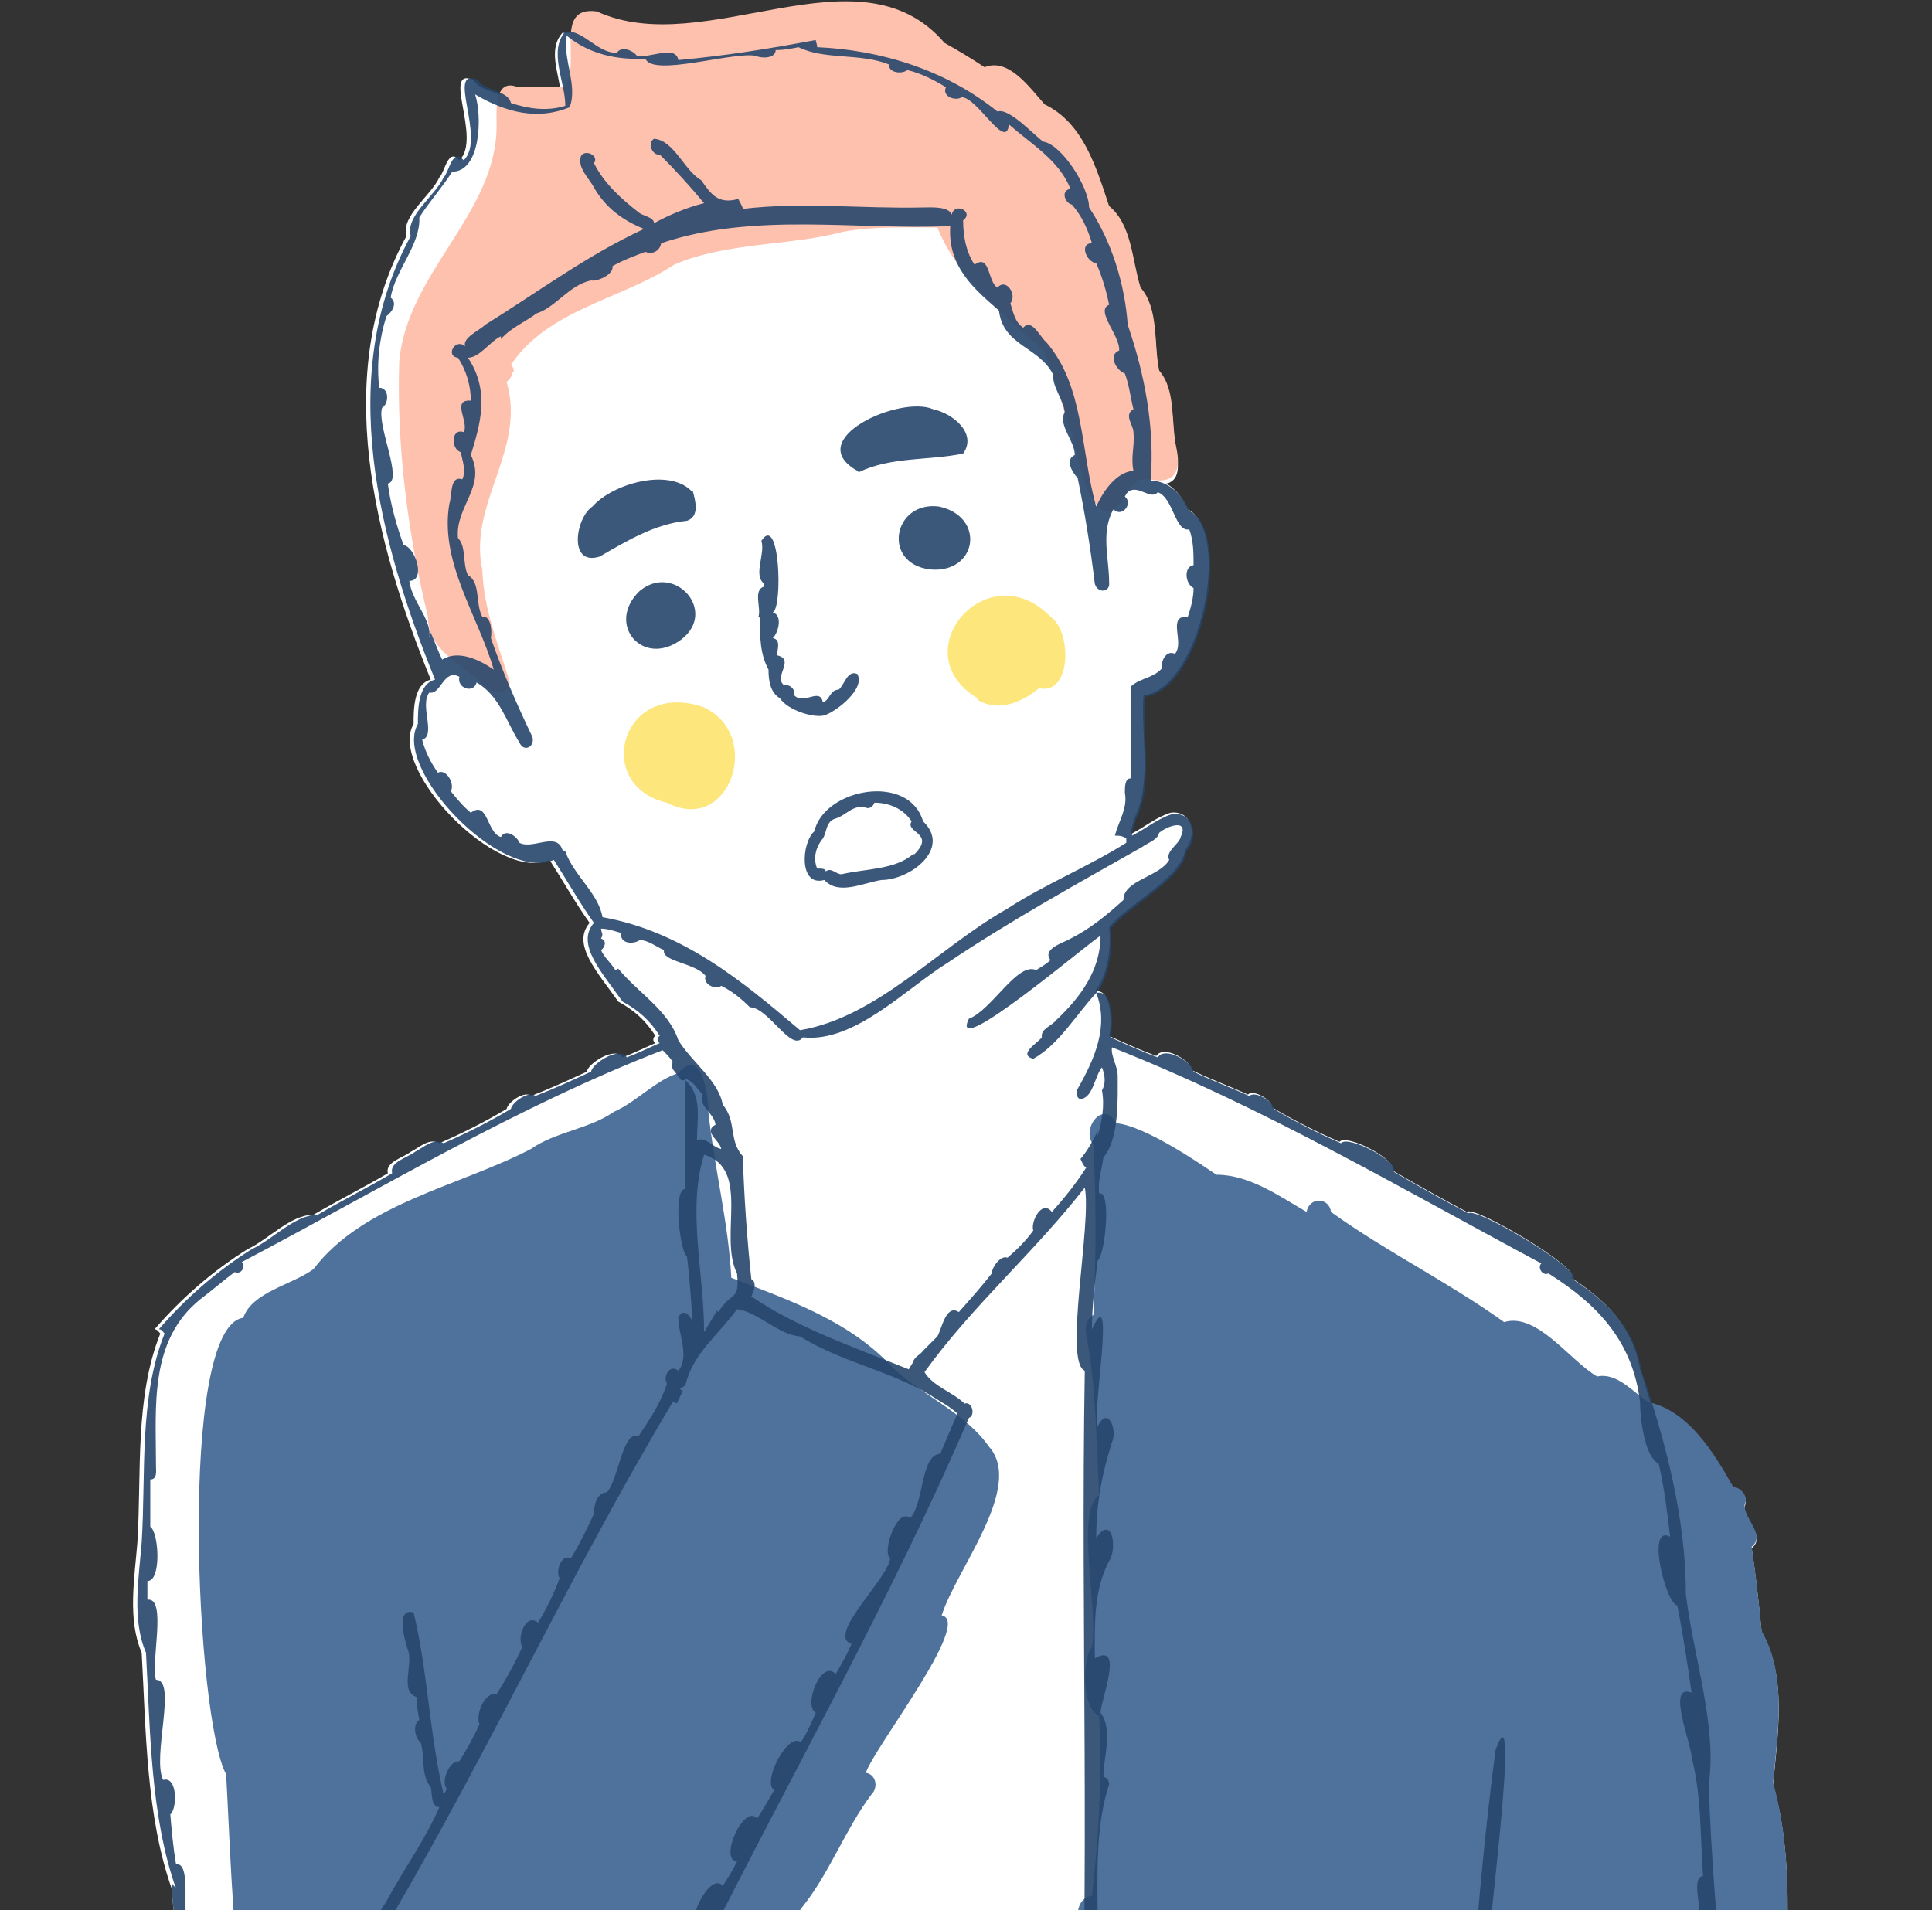
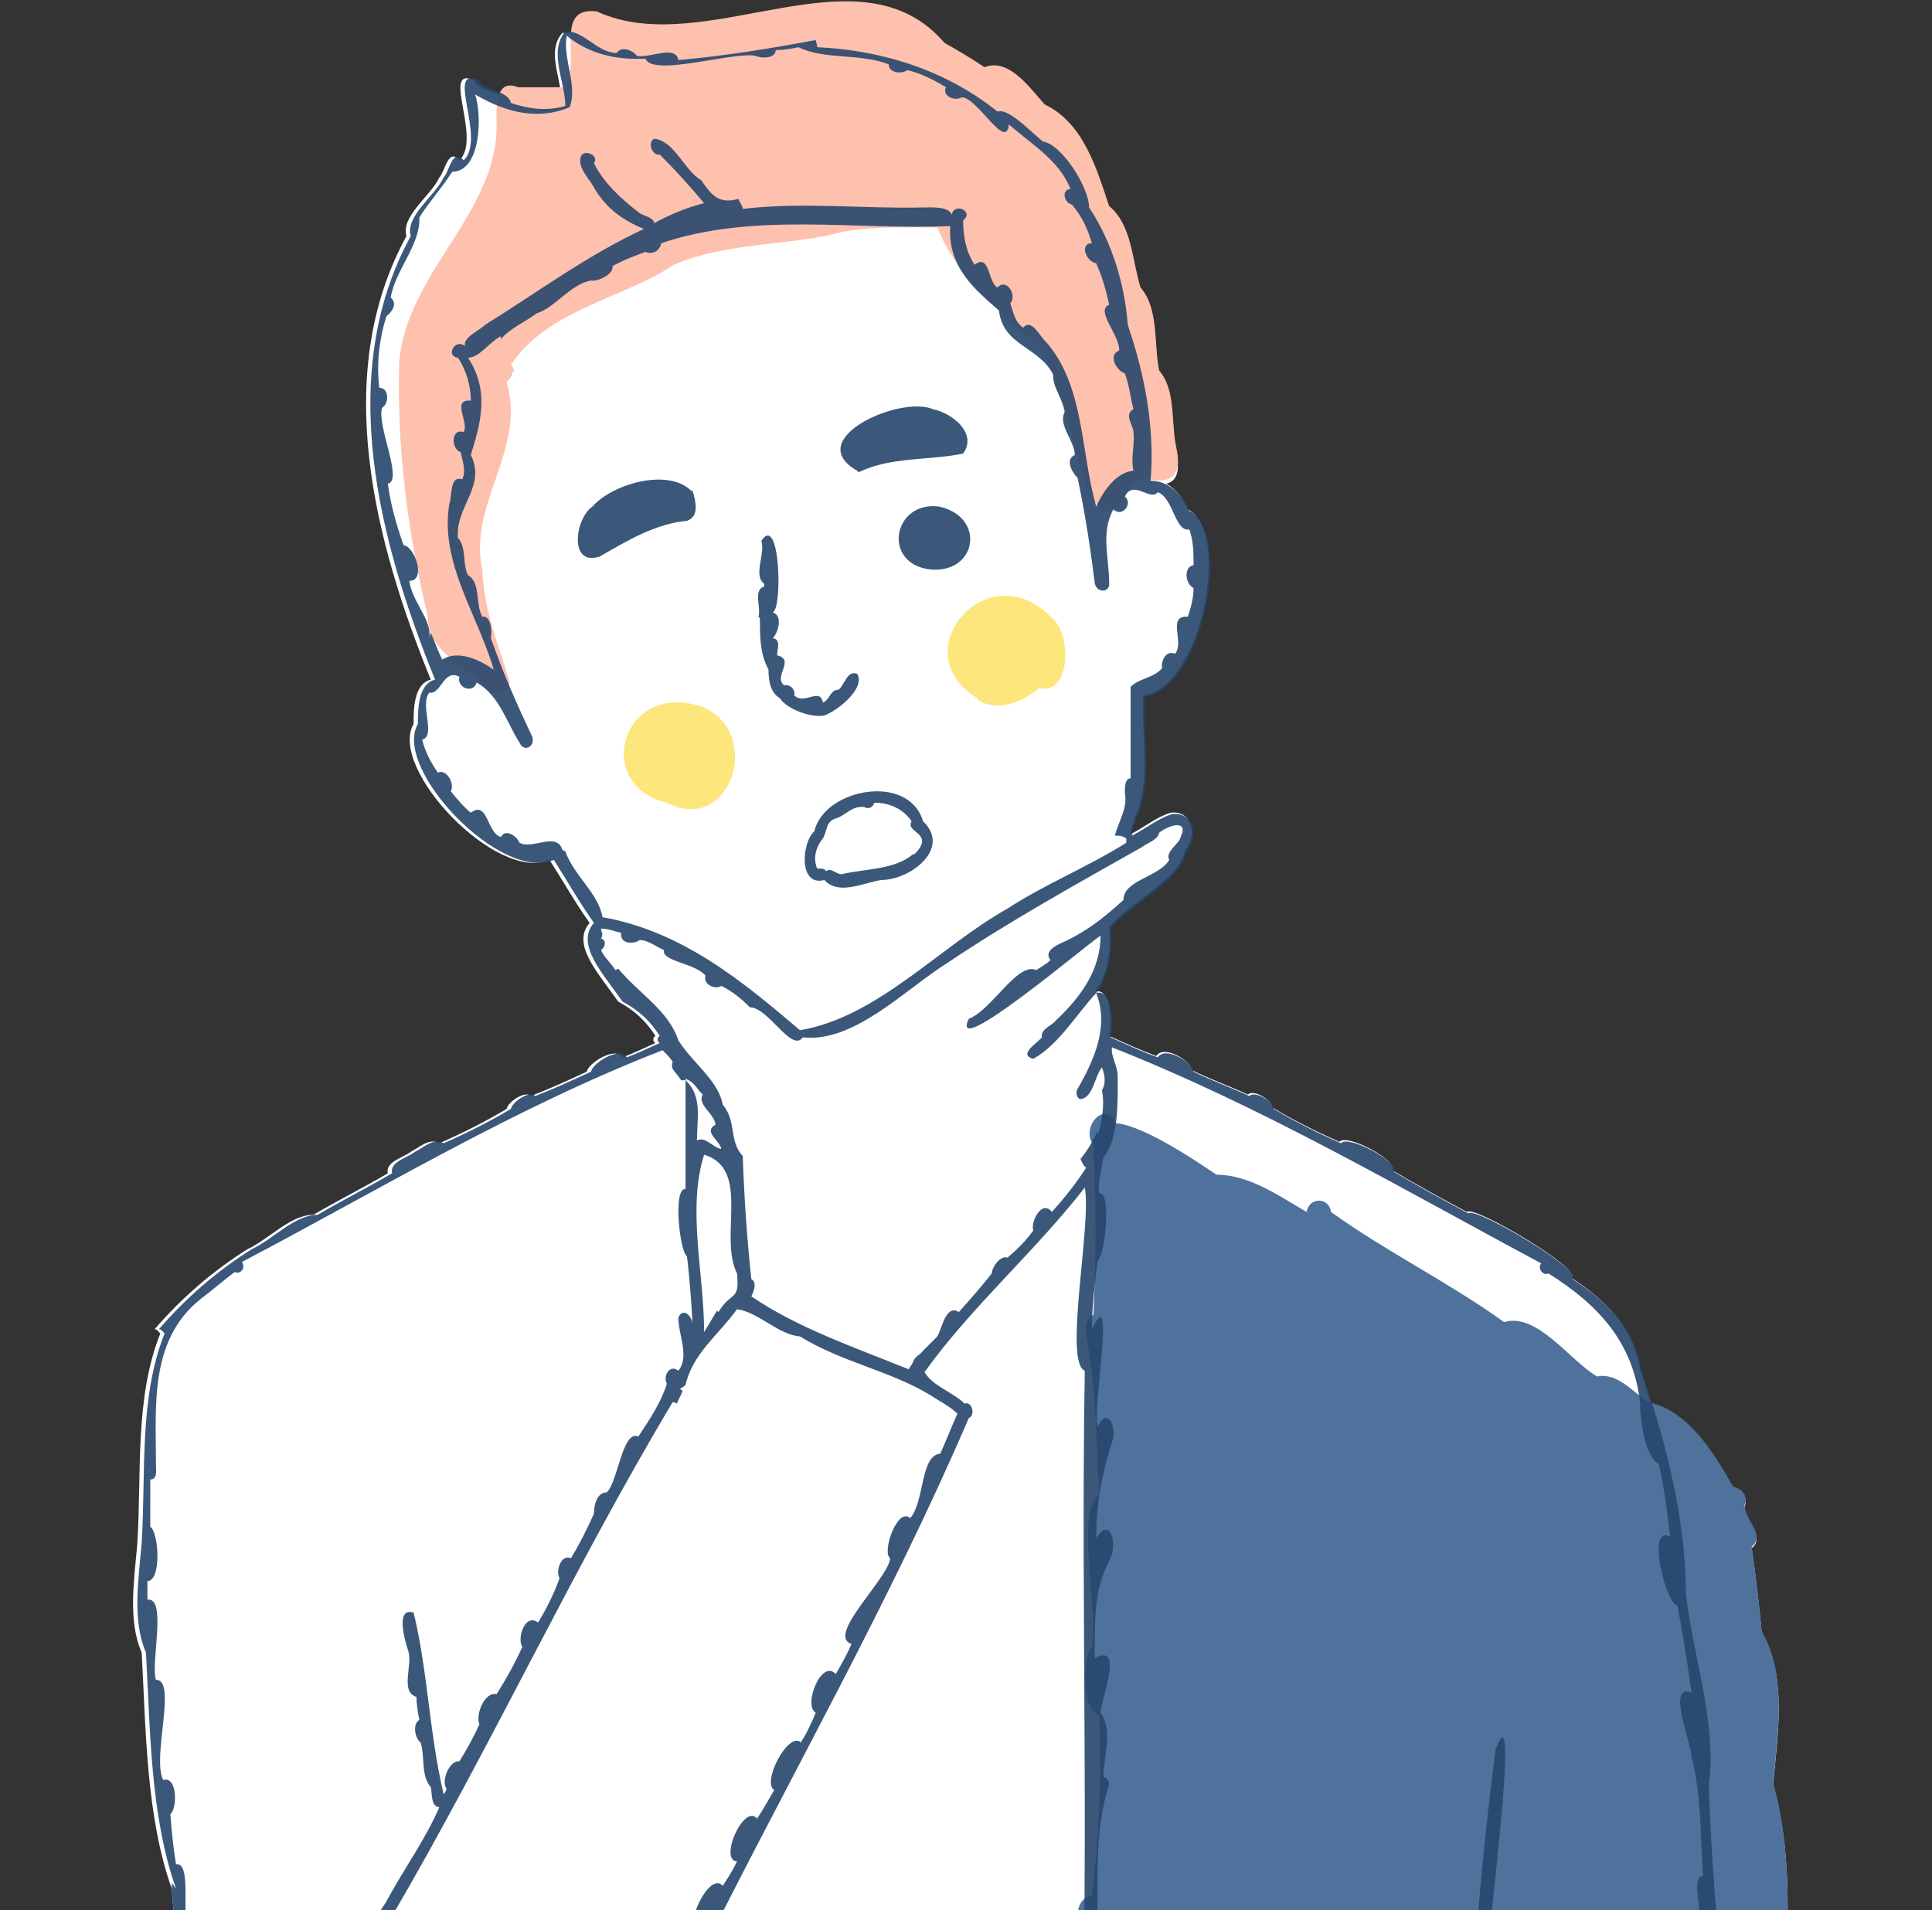
<svg xmlns="http://www.w3.org/2000/svg" version="1.1" viewBox="0 0 135 133.5">
  <rect x="0" y="0" width="135" height="133.5" fill="#333333" stroke="none" />
  <defs>
    <style>
      .cls-1 {
        opacity: .9;
      }

      .cls-1, .cls-2 {
        fill: #26466d;
      }

      .cls-3 {
        fill: #fff;
      }

      .cls-4 {
        fill: #4f729d;
      }

      .cls-5 {
        fill: #f4dd7c;
      }

      .cls-6 {
        fill: #4f7195;
      }

      .cls-7 {
        fill: #f5b8a5;
      }

      .cls-8 {
        fill: #fde67c;
      }

      .cls-9 {
        fill: #fec1ae;
      }

      .cls-10 {
        fill: #f49780;
      }
    </style>
  </defs>
  <g>
    <g id="_レイヤー_1" data-name="レイヤー_1">
      <g>
        <g>
          <path class="cls-3" d="M-338.1,191.1c2.2.3,4.2-.8,5.5-2.4.5-1.6-1-3.3-2.6-3.1-1.7.4-7.2,3.1-7.9,4.5-.7-.3-1.2.8-.5,1.1,1.8.4,3.7.2,5.5-.1Z" />
          <path class="cls-3" d="M-332.2,198.6c-2.4-1.3-5.7-1.1-8.3-.7-3.2.1,1.5,2.5,2.2,3.2,1.7,1.4,1.6,2.8,4.3,2.8,4,1.2,4.6-3.4,1.8-5.3Z" />
          <path class="cls-3" d="M-441.1,292.7v.2h98.5c.5-2.1-.5-4.4-.5-6.5.4-5.6-1.4-11-2.2-16.5.6-3.6-.7-8.4-3.1-11.8.1-.2.3-.5.3-.8,3.5-1.4,4.4-6.5,4-9.9-.2-3.5-2.5-6.4-4.1-9.4-.1-2-1.7-3.5-2.9-5-.2-2-2.7-2.7-3.5-4.4,1.3-1.2.5-3.6-1.3-3.8-.2-.7-.3-1.4-.4-2,.8-1.2.8-3.5-.7-4.1-.1-1.1-.1-2.2-.2-3.3.8-.6.6-1.5.5-2.3.4-.5.4-1.3.1-1.9-.1-1.9,2.4-5-.3-6,.5-.9,1.1-2.4,0-3.1,0-1.6,1.6-4.4-.7-5.1-.1-1.1.7-2.8-.6-3.6.1-6.3-3.2-12.4-8-16.5-2.7-4.4-7.1-7.4-11.9-9.3-1.8-.9-3.6-1.6-5.5-2.1-1-.5-2.1-1-3.2-.6-6.9-1-14.4.7-20.8,5.7-8.3,7.9-14,19.7-13.6,31.4-1,1.2,0,4-.2,5.7-.3.4-.3,2.3.3,2.5v1.2c-.7.1-.2,1.3-.4,1.9-.1,2.5-.3,5,.1,7.3-1,.7-.6,1.9-.5,3-.1.1-.3.3-.3.6s0,.7.1,1.1c-1-.8-1.9,2-1.1,2.5-.1.3-.2.6-.4,1-.9-1.1-2.4,1.6-1.4,2.1-.1.2-.2.3-.3.5-.7-.1-2.2,1.4-1.2,1.9-.3.9-2,1-1.8,2.1-1.7,1.4-2.5,3.2-2.8,5.4-1.2,3.6-1.2,7.3-.1,10.9-.1.2-.2.5-.3.8-5,3.1-5.6,5.6-6.9,11.1-1.1.8-.4,2.9-.7,4.1-1.8.2.1,4.5-.8,5.9-.8,0-.8,2-.3,2.3v1.5c-1.3,1.4.1,4-.3,5.7-2.1-.6-.1,5.1-.6,6.1-1-.1-.9,3.2,0,3.5Z" />
        </g>
        <g>
          <path class="cls-5" d="M-379.8,208c-2.1-1.2-6.7.8-5.7,3.3,0,.8.8,1.5,1.6,1.7,1,1.7,3,1.5,4,0,2.7-.5,2-4,.1-5Z" />
          <path class="cls-5" d="M-401.9,207.1h-.4c-.9-.7-2.3-.4-3,.4-4.5,1.4-.8,5,2.3,5.4,2.8,0,5.3-5.6,1.1-5.8Z" />
          <path class="cls-10" d="M-413.5,238.4c-1.5-2.1-2.8-8.6-4.8-9.5-.1-.2-.2-.4-.3-.6.2-1.2.7-2.4.4-3.6-.5-1.6-3.1-2.7-3.8-.7.2,3.7.6,7.8-1.1,11.2-4,3.6-5.3,10-7.2,15-1.3,1.3-1.7,3.5-1.8,5.4,0,6.7,5.8,12.2,12.3,12.9,2.5.1,3.9-4.3,4.4-6.3-.5-4.9,3.6-9.3,4.8-13.9-.2-3.4-.7-7.1-2.9-9.9Z" />
          <path class="cls-10" d="M-344,247.4c-.2-3.5-2.5-6.4-4.1-9.4-.1-2-1.7-3.5-2.9-5-.2-2-2.7-2.7-3.5-4.4,1.3-1.2.5-3.6-1.3-3.8-.2-.7-.3-1.4-.4-2,.8-1.2.8-3.5-.7-4.1-.1-1.1-.1-2.2-.2-3.3.8-.6.6-1.5.5-2.3.4-.5.4-1.3.1-1.9-.1-1.9,2.4-5-.3-6,.5-.9,1.1-2.4,0-3.1,0-1.6,1.6-4.4-.7-5.1-.1-1.1.7-2.8-.6-3.6.1-6.3-3.2-12.4-8-16.5-3.4-5.5-9.4-8.8-15.5-10.6-1.6-.6-3.6-2.4-5.3-1.4-5.4.1-11.5,2.2-15.4,5.9-.4.3-.7.6-.8,1-2.4.7-4.3,3-5.7,5-2.3,1.1-2.5,4.1-3.9,6.1-1.8-.2-3.1,2.5-1.8,3.8-.1.3-.2.5-.3.7-1.8-.3-2.9,2.4-1.9,3.7-.1.3-.1.6-.2.9-1.4.5-1.5,2.6-.6,3.5v1.4c-1.4.9-.7,2.9-.9,4.3.2,2.6-1.2,5.3-.3,7.7.8,1.2,2.2.4,3.3.4s2.2-1.7,1.2-2.7c.4-4.5,1.3-9,2.7-13.3,8.2,1,14.5-4,20.5-8.8,1.9-1,4.5-.8,6.6-.9,1.4.2,2.6,1.5,4,.9,2.2,1.7,2.4,4.7,4.3,6.7.5,1.6,1,3.2,1.9,4.5.7,1.4.8,3.2,2.2,4.2,2.1.8,2.4-1.4,5.3.7.7,2.4.8,4.9,0,7.2-.4.6-.3,1.4.2,1.9-.4,7.3-.2,14.5-3.2,21.4-1.4,2.7-4.1,4.8-4.4,8-.8,6.3,2.3,5.9,5.8,9.3,2.9,1.8,5.7,3.9,8.8,5.4,2.9.8,5.6,2.1,7.9,4h0c.7,2.4,3.3,1,3.7-.9,3.3-1,4.3-6.2,3.9-9.5Z" />
        </g>
        <g>
          <path class="cls-2" d="M-379,194.7c-.2-.5-.7-.3-1.1-.2-.3-.6-.9-.3-1.4-.4-.1-.8-1.2-.4-1.8-.7-.4-.7-1.7-.6-2-1.7-.2-.5-1-.5-1,.1.1.8.9,1.4,1.5,1.9.9.7,5.6,3,5.8,1Z" />
          <path class="cls-2" d="M-397.9,216.4c-3.2,4,.1,8.2,4.3,4.4,1.6.2,2.5,1.7,4.1,1.8,1.7.1,3.5-1.8,2.4-3.2.2-1.2-1-2.1-1.8-2.8-2.4-2.2-6.5-2.3-9-.2ZM-393,216.1c.3.2.7.3.9,0,.9,0,1.3,1.1,2.1,1,.3.3.5,1.1,1.1,1,1,.7.4,1.9.8,2.8-2.1,2.3-4.5-2.8-6.6-.6-.7.5-1.6,1-2.5.9.2-.5-.4-1.1-.9-.8-.1-.7,1-1.5.2-2.1.6-1.7,3.1-2.7,4.9-2.2Z" />
          <path class="cls-2" d="M-338.1,191.1c2.2.3,4.2-.8,5.5-2.4.5-1.6-1-3.3-2.6-3.1-1.7.4-7.2,3.1-7.9,4.5-.7-.3-1.2.8-.5,1.1,1.8.4,3.7.2,5.5-.1ZM-341.8,190.3c0-.1,0-.2-.1-.3,2.4-1.1,4.6-3.4,7.3-3.4,2.4,1,0,2.6-1.3,3.3-1.9,0-3.9.6-5.9.4Z" />
          <path class="cls-2" d="M-332.2,198.6c-2.4-1.3-5.7-1.1-8.3-.7-3.2.1,1.5,2.5,2.2,3.2,1.7,1.4,1.6,2.8,4.3,2.8,4,1.2,4.6-3.4,1.8-5.3ZM-332.5,203c-1.2-.2-2.8.2-3.6-.9-.8-1.4-2.3-2.1-3.5-3.2.3,0,.6.2.9,0,.7-.1,1.7.4,2.1-.2,2,0,4.6.4,5,2.7.2.8.1,1.6-.9,1.6Z" />
-           <path class="cls-2" d="M-400.2,191.6c-.4-.5-1.4.2-1,.8-.3.4-.8.7-.8,1.3h-.1c-.4,0-.9.2-1.2.5-.8.2-1.2.7-2,.6-1.2-.7-1.1,1.3.2,1,1.5-.1,4-.9,4.6-2.4.1-.5.7-1.2.3-1.8Z" />
          <path class="cls-2" d="M-413.9,258c1,.3,1.6-1.4.9-2.1-1.1-.7-2.2,1.7-.9,2.1Z" />
          <path class="cls-2" d="M-374.3,256.3c-.2.6.5.9,1.2.9,1.8-.9-.7-2.8-1.2-.9Z" />
          <path class="cls-2" d="M-441.1,292.7v.2h.9c.7-9.1,1-18.3,2.2-27.3.9-1.7,1-4.2,2-6.1.9.1.6-1.2,0-1.2,0-.1.1-.1.1-.2,1.1.4,2-1.1,1.2-1.9,1.4-.8,2.5-2,3.7-3,.7,3.1,3,7.9,6.1,9.3,1,3.5,5.1,2.7,7.6,4.1-.1.3-.2.7-.4,1-1.7-.8-1.1,3.8-1.8,4.7-1-.6-2.3,3-1.2,3.3-.2.5-.4,1.1-.6,1.6-.9-1-1.9,2.2-1.2,2.6-.2.7-.4,1.3-.7,2-1.1-.8-1.5,1.6-1,2.2-.2,1.2-.5,2.4-.9,3.5-1.4.7-.5,3.1-1.4,4.4-.6,0-.8.6-.8,1.2h1.4c1.2-3.1,2.1-6.3,2.9-9.5,3.4-6.8,5.5-14.2,8.4-21.3,4.1,1.1,8.4,1.9,12.5,2.9-.3,1.3.3,2.4-.1,3.7-1.3-.1-.6,4-1.3,5.1-1.4-.4-.6,2.3-.9,3-1.9.1-.2,4.9-1.3,6.5-1-.4-1.6,2.5-.7,2.7,0,.3-.1.6-.1.9-1.6-.8-.9,3.1-1,3.8-.9.1-1,1.2-.9,2.3h1.4c3.1-13,7.1-26,7.8-39.3.7.2,1.3-.6.6-1,0-.2.1-.4.1-.7-.1,0-.3,0-.4-.1h-.2c1.1-15.8,2.9-17.6-6.8-31.4.1-1.6-1-3-1.6-4.4,0-.7,0-1.7-.2-2.6-.5-3.8-3.9-3.2-3.6.7-.8-1.2-.2-3.5-2.2-3.7-.1-.6-.3-1.2-.7-1.3-.4-1,.4-2.8-.5-3.4-.5-1.2,1.3-3.3-.3-4-.1-1.6.5-2.9.8-4.3.2-1.6,0-3,.6-4.5.4-.2.4-.6.2-.8,7.7.9,15.3-.3,20.5-6.4,1.3.4,1.1-1.5,1.7-2.1.3.1.8-.2.7-.6.1-.1.3-.2.5-.3.4.6,1.1.1,1.5-.3.5.6,2.1.1,1.9-.7h.4c-.1.9,1.2,1,1.6.3.6,0,1.3,1,1.9.3.7,0,1.1.9,1.8.6-.7,1.1,1.8,1.2,2,2.3-.5.8.8,1.1,1.1,1.6.4.3.2,1,.7,1.2-.2.6.4,1.1.7,1.6-.1.7.8.8,1,1.3-.1.4.1.8.4,1,.1.6.3,1.8,1.1,1.6.6.6-.2,2.4,1.1,2.2-.1.5-.1,1.4.6,1.3.4,1.2.5,2.5.4,3.8-.1.5.4,1.1.9.7.5-.2.2-.9.6-1.1.3.8,1.3.5,1.7-.1,2.1.3,1.4,3.3,2.7,2.9.2.7-.9,2.8.6,2.5v.9c-.8,0-1.2,1.8-.5,2.2-.1.2-.2.3-.3.5h-.1.1q-.1,0-.2-.1h-.1c-1.5.5-1-.4-2.3-.5h0c-.5,0-.9.3-1.3.5-.1.1-.2.2-.3.3h0c-.8.9-.7,1.7-2.2,1.5-1.4.7-.9,2.5-1.7,3.6.3-3.8-3.1-4.5-3.6-.7-.2.9-.2,1.8-.2,2.6-.6,1.4-1.7,2.8-1.6,4.4-5.8,8.3-9.5,14.9-7.1,25.5-3.2,1.5-1.3,2.1-2.6,4.9-.9-.4-1.3,2-.8,2.4-.1.3-.2.6-.2,1-.6.1-1.5,2.8-.2,2.4-.1.5-.2,1-.3,1.4-.7.2-1.4,2.6-.5,3,0,.3-.1.5-.1.8-1.1.9-.3,3.1-.8,4.4-.7-3.1-3.1-5.2-4.2-8.2-.3-1.7-1-3.4-.5-5.5.7-2.3.5-5.7-1-7.6-.1.4-.3.8-.5,1.2.9.7.6,1.9.6,2.8s.5,1.4.3,2.2c-.3.1-.4.5-.3.8-.5,3.8.4,8,3.1,10.6-1.2,1,1.2,2.1,1.4,3-.9,1.2,1,1.8,1,3-.1.4.2.9.6.8.7,0,.4-1.1.1-1.8,1.7-6.4,2.3-13.4,4.1-19.9.3-.3.6-.6,1-.8.2.9.2,1.8.2,2.7-.7.4.1,1,0,1.5h-.5c.1.4.2.8.2,1.3.1,0,.3,0,.4-.1.2,2.9,1,5.6.6,8.6-.5.3-.3.7.1,1,1.6,7.9,3.4,15.6,5.5,23.3.2,2.4.9,4.6,1.6,6.8h1.6c0-.8-.2-1.5-.9-1.6-.1-.7.6-4.6-1-3.8,0-.3-.1-.6-.1-.9.9-.2.3-3.2-.7-2.7-1.1-1.7.5-6.4-1.3-6.5-.3-.7.5-3.5-.9-3-.6-1.1.1-5.1-1.3-5.1-.4-.9.6-6.7-1.2-6,0-.2,0-.4-.1-.6.1-.1.2-.2.2-.3,4.4-.2,8.5-1.4,12.8-2.1,2.9,7.9,5.5,16,9.2,23.6.8,2.9,1.6,5.9,2.6,8.8h1.5c-.1-.3-.3-.5-.7-.5-.9-1.2,0-3.6-1.4-4.4-.4-1.1-.7-2.3-.9-3.5.5-.6,0-3-1-2.2-.3-.6-.5-1.3-.7-2,.7-.4-.3-3.5-1.2-2.6-.2-.5-.5-1-.6-1.6,1.1-.3-.1-3.9-1.2-3.3-.7-1-.1-5.5-1.8-4.7-.4-.9-.7-1.8-.9-2.8.8-.5,0-3.5-1.1-2.6-.2-.5-.3-1-.4-1.5.2-.2.3-.7.3-1.2.4-.1.4-.6.2-.9.2-2.5-.9-4.9-1.2-7.4.9-1.1-1.3-1.1-2-1-.1-1.4,1.5-2.7,2.1-4,.4.1.9.3,1.3.5.5,1.1,2.1,1,3,1.3-.1.9,2.7,2.5,3,1.3.9.3,3.1,2.6,3.8,1.5.3.2.6.4.9.6-.6,1,2.6,2.7,3.1,1.7.2.1.5.2.7.4-.1.5.5.7.8.9,1.6.5,3,1.4,4.2,2.7.4.5,1.1,1.2,1,1.9-.1.5.5.7.8.4.7.9.2,4.5,1.7,4.7.2.8.3,1.7.4,2.5-1.5.1.5,3.4.2,4.5-.2.7-.2,4.5.9,4.2.1.6.2,1.2.2,1.8-.7.4-.3,4.6.8,4.2,0,.3,0,.7.1,1-.9-.1-.7,1-.7,1.6-.2,2.1,1.1,3.7,1.2,5.8-1,.1-.8,1.3-.4,2.5h1.4c.5-2.1-.5-4.4-.5-6.5.4-5.6-1.4-11-2.2-16.5.9-5-2-12.4-6.5-14.9,3.9-5.6,3.3-13.5-1.6-18.4-1.4-2.1-3.1-4-4.7-6-.3-.4-.6-1.2-1.2-1-.2-.5-.4-1-.6-1.5,1-.4.1-2.3-.8-2.5h0c.9-.5-.3-1.2-.3-1.7.8-.1.9-.9.7-1.7-.2.1-.4.1-.6.2.5-9.3,1.5-19.5-.7-28.7-.4-3.6-1.7-7-2.7-10.5h0c-7-17.9-27.7-24.4-43.1-12.5-8.3,7.9-14,19.7-13.6,31.4-1,1.2,0,4-.2,5.7-.3.4-.3,2.3.3,2.5v1.2c-.7.1-.2,1.3-.4,1.9-.1,2.5-.3,5,.1,7.3-1.5,1,.2,3.2-.8,4.6-1-.8-1.9,2-1.1,2.5-.1.3-.2.6-.4,1-.9-1.1-2.4,1.6-1.4,2.1-.1.2-.2.3-.3.5-.7-.1-2.2,1.4-1.2,1.9-.3.9-2,1-1.8,2.1-1.7,1.4-2.5,3.2-2.8,5.4-1.2,3.7-1.2,7.7,0,11.4-5.4,3.2-6,5.7-7.3,11.4-1.1.8-.4,2.9-.7,4.1-1.8.2.1,4.5-.8,5.9-.8,0-.8,2-.3,2.3v1.5c-1.3,1.4.1,4-.3,5.7-2.1-.6-.1,5.1-.6,6.1-1.6.5-1.5,3.8-.6,4.1ZM-400.8,261.4c0,.4-.1.9-.2,1.3-.8-.4-.9.6-1,1.3-4.1-.9-8.2-1.8-12.4-2.8h0c-.8-.2-1.6-.3-2.4-.6.7-3,1.8-6,2.8-8.9,4.3.5,8.8,1.4,13.2,1.7,0,1.4,0,2.7-.2,4.2-.2.4-1,4.1.2,3.8ZM-385.3,250.8c-.3-.9.6-2,0-2.7,0-.9-.3-1.7-.2-2.7,0-.3-.1-.7-.4-.8-.2-1,.1-1.9,0-2.8-.3-1-.4-2-.2-3.1.2-.5.6-1.5,0-1.9-.1-1.4,1.4-2.8,1-4.1.3-1.1,1.8-1.7,1.5-3,1.6-1.9,2.7-4.2,4-6.5,1.2-.8,3.7-8.1,3.1-9.4.1-.5.2-1.2.8-1.2.1.2.2.4.4.5.2,1,.3,1.8.3,2.7-.7.2-1.1,2.2-.4,2.6-.1,1.3-1.9,2.7-1,4-.4.7-.9,1.4-.9,2.3-.2.8-1.4,1.7-.9,2.7,1,3.5,3.8-9,4-9.9.8.1.8-1.1.8-1.7.6-.5.5-1.6.7-2.5h.1c-.3-1.1,1.5-1.7,1.5-.4.2,1-.8,2.1-.1,3-.1.7-.2,1.3-.3,2-.5,0-.6.6-.8,1-.5.7.1,1.5-.3,2.2-1,1.1-.5,2.5-1.1,3.7-1.1.8-.8,2.4-1.5,3.4-.7.1-.7,1.5,0,1.5,3.3-4.1,5.3-12.1,5.1-17.4.6-.5.3-3.2,1.5-2.4.7,1.4.1,3.1.6,4.4.5,1.5-2.2,4.2-.4,4.9-.2.9-.4,1.6-.7,2.4-.8-.1-1.6,2.2-.8,2.6-.2,1.5-1.5,2.5-1.6,4-.2.8-1.8,1.9-.5,2.4,4.2-4.9,4.9-12.5,5.1-18.6.2-.2.3-.4.3-.6,0,.1.1.1.1.2.1-.1.2-.3.2-.4,1.1,1.3.2,3.3,1.1,4.6,0,2.8-.6,5.2-.6,8.1-.5.4-1.4,3.6-.7,3.9-1.2,5.6-5.7,10.3-6.9,16h.1c-.6,1-.3,1.9-.8,2.9-.4.1-.5.6-.3.8-.3,1.6.6,2.5-.6,3.8-3.2.6-6.6.9-9.9,1.4-.1-.3-.3-.7-.5-1,.6-.4.4-.8,0-.9ZM-371.9,251.7c.3,2.4,1.1,4.6,1.3,7h0v.2s0,.3.1.3c-4.6.5-8.8,1.8-13.4,2.2-.2-2.5-.9-4.8-.7-7.3.3,0,.6-.3.5-.6,4.1-.5,8.2-.8,12.2-1.8ZM-371.8,246.4c-.2.5-.5,1-.8,1.4v-1.1c-.1.1-.3.2-.4.4.1-.9.9-1.8.9-2.7.3.2.7.5,1.2.4h.1c-.2.8-.7,1.1-1,1.6ZM-373.6,171.6c-1.7.7,1.9,3,2.7,2.8-.7.7,1.3,2.9,2.1,2.7,0,0,0,.1.1.1-.9.6,1.1,3.2,1.8,3.4-.3.6.4,1.7,1.1,1.7.5.6.8,1.4.9,2.2-1.2.3.4,2.7,1,3,.2.7.4,1.3.5,2.1-.5.5-.2,2.7.6,2.7.5,1-1.1,5.6,1,4.7,0,.3.1.7.1,1-.9,0-.5,1.1-.5,1.7.1.6-.1,2,.9,1.9h0c-1,.1-.9,2.7-.3,3.2-.3.7-.5,3.3.3,3.6v.8c-.8.3-.2,2.3,0,2.7-.1.8-.9,2.2,0,2.8.1.8-.3,1.6-.4,2.3.2,1.7-.4,3.5-.4,5.3-.1,0-.2,0-.3-.1.5,5.1,2.8,9.9,6.8,13-1.3.5,1,2.5,1.7,2.2.2.2.3.3.5.6-1.3.6.8,3.2,1.8,2.8.4.7.7,1.3.9,2.1-.4-.7-1.6-.7-1.3.3.5,1,1.6,1.6,1.7,2.8-1.6-.6-.8,2.1-.2,2.7.3,1.5-1.3,2.7-1.2,4.1-.2.5-.7,1-1,1.6-1.5-.9-2.9-1.9-4.6-2.4-3.8-2.9-9-3.5-12.9-6.1.6-.6.3-1.8-.6-1.7-.2-.2-.5-.2-.7-.4-.2.2-.5.5-.7.7,0-.1-.1-.1-.1-.2s.1-.2.1-.3c.1,0,.3.1.4.1.1-.4.3-.7.5-1-.1-.1-.2-.2-.4-.2.1-.4.4-.8.1-1.1.2-1.4,2.2-2.5,1.8-3.9,1.4-2.6,3.3-5.1,4-8.1h.5c0-1.4.1-2.8.4-4.2,0,0-.1,0-.1.1,0-.2.1-.4.1-.6q0,.1.1.2c.3-.7.5-1.3.4-2.1h0c0-.4,0-.8.1-1.2h-.1c.3-3.7.5-7.5-.4-11h0c-.2-.3-.3-.6-.5-.8,2.6-4,0-12.1-5.6-10.3,0-.1,0-.2.1-.3h-.1c0-3.1-6.8-15.8-9.8-16.5,1.8-4.1,3.5-8.3,5.7-12.2.5-.1,1,.3,1.4.7ZM-420,198.8c-.3-1.3,2.1-4,.4-4.5.1-.6.3-1.3.6-1.9.8-.1,1.4-2.1.6-2.4,0-1.7,3-3.9,2.2-5.1.1-1.2,2.7-2.6,1.7-3.5.7-1.2,1.5-2.2,2.4-3.3.8.1,2.7-1.9,1.2-2.1.8-1.4,2.7-2.2,3.1-3.8,1.4-.9,2.4-1.8,3.9-2.5.5.3,1.6-.1,1.4-.8.8-.9,3.9-.6,3.4-1.8,1.2-1.1,3.7.3,4.2-1,1.2-.7,2.7.5,3.7-.5,1-.2,2.4.8,3.1.1,1-.3,2.7,1.2,3.2.3,1.1.1,2.2.5,3.2.9.1.5.9.9,1.4.7,1.2.4,2.2,1.1,3.3,1.7,0,.6.6.8,1.1.9,0,.1-.1.3-.2.4-.8,0-.7,1.2-1.1,1.7-.2.8-2.1,2.9-1.3,3.5-.8,2-2.1,3.7-2.7,5.7-.7-.1-1.5-.6-2.3-.4-4.1-1.8-8.7.8-10.7,4.6-.6-1-1.7.3-1.4,1.1-.2.3-.5.5-.8.7-.5-1-2.3.5-1.9,1.3-.1.1-.2.1-.3.2-.4-1.3-2.4-.1-1.8.9-.3.2-.7.4-1.1.4-.4-.8-2.6-.5-2,.6-.7.1-2-.9-2.4.3h-.8c-.6-1.5-1.6.6-2.7-.3-.6-.3-1.2-.5-1.4.2-.7.1-3.9-.8-3.1.7-2.3,4.9-2.2,11-1.3,16.3h-.1c-.1-.1-.2-.2-.3-.2h.1c-2.1-1.1-1.8,2.3-3.2,1.1h0c-.2.4-.7.3-1,.6-1.2-3.6,0-7.3-.3-10.8ZM-419.1,210.3h0c.2.3.2.7.5.9.1,6.2.9,13.8,5.1,18.7,1.3-.4-.3-1.6-.5-2.4-.1-1.5-1.5-2.4-1.6-4,.8-.4,0-2.7-.8-2.6-.3-.8-.5-1.5-.7-2.4,1.8-.7-.9-3.5-.4-4.9.5-1.3.1-3,.6-4.4,1.1-.8.9,1.9,1.5,2.4-.2,5.3,1.8,13.3,5.1,17.4.7,0,.7-1.4,0-1.5-.6-1.3-.9-2.7-1.7-3.9-.4-1,0-2.3-.9-3.2-.3-.7.2-1.4-.3-2.2-.2-.4-.3-1-.8-1-.6-1.4.3-2.8-.4-4.1-.1-.6,0-1.2.2-1.8,2-.1.9,2.8,2,3.7,0,.6.1,1.9.8,1.7.2.9,3,13.5,4,9.9.5-1-.6-1.9-.9-2.7,0-.9-.4-1.6-.9-2.3.9-1.3-.9-2.7-1-4,.7-.4.3-2.3-.4-2.6.1-1.1,0-2.4.8-3.2.6,0,.7.7.8,1.2-.3,5.4,4.4,11.8,7.1,15.9-.3,1.3,1.2,2,1.5,3-.5,1.3,1,2.7,1,4.1-.9,1,.4,2.7.1,3.9-.7,1.2,0,2.6-.3,3.9-.7.5-.2,1.7-.4,2.4-.8,1.7,0,3.9-.3,5.9-3.7.2-7.7-1-11.4-1.3,0-1.5.7-2.7.4-4.3.3-.3.1-.8-.3-.9-.9-6.8-5.9-12.4-7.6-18.9.7-.3-.2-3.5-.7-3.9,0-2.8-.6-5.3-.6-8.1,1.1-1,0-3.4,1.4-4.4ZM-430.9,245.7c.3-.6,1.4-2.8.3-3,.3-1,.5-2,.8-3,.8.1.8-1.2,1.2-1.6.5-.3,1.3-1,.6-1.5,3.1-3.6,5.8-7.6,7.3-12.1,0,.2.1.5.1.7h0c.7,4.4,2.7,8.2,5,11.8-.4,1.4,1.5,2.5,1.8,3.9-.4.5.2,1.2.3,1.7q-.1,0-.2.1t-.2-.1c1,1.6,1.8,3.8,1.5,5.6-.1-.1-.2-.2-.4-.3.1.4.1.9.1,1.3.1.1.2.1.3.1,0,.5-.1,1-.2,1.5-.4-.1-.7-.1-1-.2-1.7-.8-2,4.2-2.8,5.3-.2.6-.5,1.4-.6,2.1-.7,2-1.5,3.7,1.4,3.9q0,.1-.1.2c-1.1-.9-1.9,2.2-1.1,2.6,0,.2-.1.4-.2.6-1-.1-2-.2-2.8-.8-.2-.7-1.7-1.4-1.6-.2-1.1,0-1.9-.9-2.4-1.8.5-1.1-2.8-1.5-3.2-3,0-.6-.2-1.8-1-1.6-.1-.1-.1-.3-.1-.4,1.1-.5-.2-3.1-1.1-1.8-.5-.7-1-2-.7-2.9.2-.4-.1-.5-.2-.8.9-.4.4-2.2-.5-2-.4-1.3-.5-2.9-.3-4.3Z" />
          <path class="cls-2" d="M-393.1,285.4c.3,1.6-.6,3.2-.4,4.8,0,.9.1,1.8.3,2.7h1.1c-.2-1-.3-2-.4-3,.9-4.2-.3-8.5.4-12.8.6-.4-.2-1.3-.7-.8-.7,1.3-.2,3.1-.6,4.6-.4.6-1.3,5.3.3,4.5Z" />
          <path class="cls-2" d="M-387.8,262.3c-1.2.2-1.1,2.5.2,2.4,2.1.2,1.6-2.7-.2-2.4Z" />
          <path class="cls-2" d="M-389.3,281c.2,0,.4-.1.5-.2,1.4.3.6-1.7-.2-1.9-1.4-.8-1.7,2-.3,2.1Z" />
          <path class="cls-2" d="M-405.8,204.4c1.1,1.4,4,1.6,5-.1,1.1-4-6.3-4.9-5.4-.5.2.3.3.5.4.6Z" />
          <path class="cls-2" d="M-379.9,202.5c-.4-.8-1.4-.9-2.2-1.1-3.6-.1-4,3.9-.3,4.3,1.5.2,4.3-1.5,2.5-3.2Z" />
          <path class="cls-2" d="M-395.8,211.3c1.8.3,3.9.4,5.8.7,2.1-1.5-4-1.2-4.8-1.5-.1-1,3.6-11.4,1-9,.1,1.6-1.6,3.1-.8,4.4-.8.2-.6,1.4-.6,2-.3,1.1-.8,2.3-.6,3.4Z" />
        </g>
      </g>
      <g>
        <g>
          <path class="cls-3" d="M-295.8,294.2h113.2v-.2c.1-1.5,2.9-5.8.5-7,0-1.7.1-3.2-.6-4.8-.6-1.6-.5-3.8-1.8-5-.7-1.7-.1-5.1-2.3-5.5-.1-.5-.1-1-.1-1.5.7-1.2.1-3.8-1.7-2.9-1-1.4-.3-5.3-2.8-4.9-.2-.4-.3-.8-.5-1.2.8-1.1-.6-2.8-1.8-3-.8-1.4-2.1-4.2-4.3-3.6-1-3-2.5-4.8-6.9-6.5-.2-.6-.9-.5-1.4-.6-.7-.2-1.7-.7-2.1.1-.7-.2-3.7-1.5-5.5-1.6-.4-1.2-2.7-1-3.7-1.5-2.2-1.1-4.8-2.1-7.2-1.2-.3-.5-.9-.9-1.4-.5-.1-.1-.1-.2-.2-.4.8-1-.2-3.6-1.6-2.5-.2-.6-.3-1.2-.4-1.8.7-1,0-2.9-1.3-1.7-.9-1.4,1.9-4.4-.4-4.6.3-.7.9-1.6.6-2.4.2-.8.9-1.4,1.1-2,2.1-.9,3.6-2.5,5.1-4.2.1.1.2.2.3.2.1-.2.3-.4.5-.6.1,0,.3,0,.4.1h0c3.3.1,6.6,1.2,9.8,0h0c.8-.2,1.5-.5,2.3-.7h.1c.2-.1.4-.1.6-.2.2-.7.4-1.3,1.2-1.5.6-.2.9-1,1.6-.9.1-.1.2-.2.4-.3h0c.6-.6,1.3-1.2,1.6-2-.4-.6.1-1.2.3-1.9h0c0,.1,0,0,0,0h0c.8-1.7,1.1-3.5.3-5.2-.1-.5-.3-1.2.2-1.6-.1-.8-.3-1.7-.6-2.5h0c-.1-.2-.2-.3-.2-.5h0s0-.1-.1-.1c0-.1-.1-.1-.1-.2h0c-1.6-1.9-2.5-4.5-3.5-6.8h0c-1-2.6-1.4-5.4-2.2-8h0c-.3-.9-.7-1.9-1.1-2.8h0c-.2-.3-.2-.7-.4-1-1.1-.3-.9-1.7-1.5-2.4-.3-.2-.4-.5-.5-.8h0c-.4-2.1-1.7-3.8-2.8-5.6-.6-.1-1.1-.7-1.1-1.3-.6-.8-1.6-1-1.9-2-1.1-.4-1.3-1.9-2.5-2.4-.5-1.2-1.7-1.3-2.7-2.1h0c-2.8-1.1-5.2-3.1-8.3-3.6-1.2-.9-3-1.2-4.5-1.1-.7-1-2.1-.6-3.1-.3-1.3-.6-2.9-.4-4.1.1-1.1-.5-2.1.3-3.2.3s-2.2.6-3.1,1.2h0c-1-1.3-2.5,0-3.5.6l-.3.3h0c-.3.3-.6.6-.8,1h0c-3,.7-4.2,3.2-5.7,5.5-1.1.4-1,1.7-1.6,2.5-1.8,0-.9,2.1-1.8,3-1.5.2-1,1.8-1.6,2.7-1,.3-.9,1.4-1.4,2.1-.6.4-.5,1.2-.8,1.7-1,.4-.7,1.6-1.1,2.4-.6.8-.9,1.5-1,2.5-.1.3-.3.6-.5.9-.8.1-1.3,1.1-.9,1.8h0c-.3.9-1.9,1.4-1.3,2.6h0c-.6.6-1.9,1.2-1.4,2.3h0c-.4.4-1,.7-1.1,1.3-1,1-2.4,2.3-2.1,3.8h0c-1.5,2.4-2,5.4-1,8.1-.2,1.5.5,3.1,1.8,3.8h0c.2.7.2,1.5.7,2.1h0c.1.1.2.2.4.3h0c.8.5,1.4,1,1.9,1.8h0c.7.4,1.4.9,2.1,1.4h0c1.2.8,2.6,1.2,3.9,1.8h-.1c1.8.7,3.7.5,5.6.7h1.8c.1,0,.2,0,.3-.1,1.2,1.1,2.7,1.9,4.1,2.6.9.7,1.8,2,3.1,1.6.3.5.8.8,1.4,1-.7.8.3,1.9.2,2.9-2.2.2.5,3.2-.4,4.6-1.2-1.2-2,.7-1.3,1.7-.1.6-.2,1.2-.4,1.8-1.4-1-2.4,1.6-1.6,2.5-.1.1-.1.3-.2.4-.5-.4-1.1,0-1.4.5-2.4-.9-5,.1-7.2,1.2-1.1.5-3.3.3-3.7,1.5-1.8.1-4.8,1.3-5.5,1.6-.5-.7-1.5-.2-2.1-.1-.5,0-1.2-.1-1.4.6-6.3,2.5-6.5,5.1-8.2,11.2-1.7-1.5-2,1.9-1.2,2.9-.2,1.2-.6,2.3-1,3.4-1.8-1.8-2.4,2.9-1.6,3.8-.1.4-.2.8-.4,1.1-1,0-2.1,4.4-1.3,5-.1.3-.2.5-.3.8-1.5-.8-3.5,4.4-1.5,4.5-.2,1.5-3.3,4.2-1.8,5.3-1,2.5-1.6,5.5-1.4,8.2Z" />
          <path class="cls-3" d="M-260.9,223.8h-.1.1Z" />
          <path class="cls-3" d="M-186.2,191.2c-.7.4-4.4,3.2-2.3,3.6,13,3.4,11.3-9.5,2.3-3.6Z" />
          <path class="cls-3" d="M-185,202.6c-.6.1-1.4,0-1.7.5-.2-.1-.4-.1-.6-.1-.2,1,.9,1.5,1.5,2.1s.8,1.5,1.6,2c9.7,5.8,8.3-6-.8-4.5Z" />
        </g>
        <g>
          <path class="cls-5" d="M-253,209.6c-4.9-2.3-8.1,5.3-2.9,6.9,4.6,2,7.7-4.8,2.9-6.9Z" />
          <path class="cls-5" d="M-225.6,213.3c-.2-5.2-7.6-3.5-7.9.7.4,1.6,1.7,4.1,3.6,4.1,1.8-.3,4.8-1.7,4.1-4.1.2-.2.2-.5.2-.7Z" />
          <path class="cls-7" d="M-291.7,294.2h28.7c.6-1.1,1.2-2.2,1.7-3.4,2.4-4.8,1.1-10.7,4.5-15.1-.2-4.3,3.9-7,5.8-10.4,1.4-2.2,1.9-5.6,4.6-6.6.1-.2.2-.4.4-.6-3.2-3.2-6.6-6-9.2-9.7-2.2-2.6-8.4,1.4-10.8,2.7-.3-.2-.7-.2-1-.1-1.7-1.1-5.8,1.9-7.9,2.3-1.2.4-3.3.8-2.8,2.4-.8,1.1-1.4,2.2-1.8,3.5-2.6-.1-.9,3.8-2.1,5.4-2.1-.2-3.2,3.8-1,4.5-.1.3-.1.7-.2,1-2.5-1-3.5,4.5-1.9,5.9-.1.4-.2.8-.4,1.3-2.6-1.3-3.7,3.8-2.5,5.6-.2.6-.4,1.2-.7,1.8-1.8,3.4-2.9,6.7-3.4,9.5Z" />
          <path class="cls-7" d="M-182.6,294.2v-.2c.1-1.5,2.9-5.8.5-7,0-1.7.1-3.2-.6-4.8-.6-1.6-.5-3.8-1.8-5-.7-1.7-.1-5.1-2.3-5.5-.1-.5-.1-1-.1-1.5.7-1.2.1-3.8-1.7-2.9-1-1.4-.3-5.3-2.8-4.9-.2-.4-.3-.8-.5-1.2.8-1.1-.6-2.8-1.8-3-.9-1.5-2.3-4.8-5.1-3.4-1.9-1.1-4-1.6-6-2.5-1.1-.5-2.6-1.8-3.8-.9-2.4-1.3-5.7-1.5-8.4-1.9-.5-2-2.7-2.9-4.4-1.7-.8-.4-1.5-1.2-2.5-1-2.5,1.7-4.4,4.5-6.8,6.6,1.6.6,2.5,2.5,2.2,4.1,2,1.3,2.1,4.1.7,5.9.2,1,.1,2.1-.2,3.1,3.9,5.2-10.9,15.5-14.8,18.3-3.2,2.4-4.6,6.1-6.5,9.5h66.7Z" />
          <path class="cls-6" d="M-204.1,210.1c-.1-.5-.3-1.2.2-1.6-.1-.8-.3-1.7-.6-2.5h0c-.1-.2-.2-.3-.2-.5h0s0-.1-.1-.1c0-.1-.1-.1-.1-.2h0c-1.6-1.9-2.5-4.5-3.5-6.8h0c-1-2.6-1.4-5.4-2.2-8h0c-.3-.9-.7-1.9-1.1-2.8h0c-.2-.3-.2-.7-.4-1-1.1-.3-.9-1.7-1.5-2.4-.3-.2-.4-.5-.5-.8h0c-.4-2.1-1.7-3.8-2.8-5.6-.6-.1-1.1-.7-1.1-1.3-.6-.8-1.6-1-1.9-2-1.1-.4-1.3-1.9-2.5-2.4-.5-1.2-1.7-1.3-2.7-2.1h0c-2.8-1.1-5.2-3.1-8.3-3.6-1.2-.9-3-1.2-4.5-1.1-.7-1-2.1-.6-3.1-.3-1.3-.6-2.9-.4-4.1.1-1.1-.5-2.1.3-3.2.3s-2.2.6-3.1,1.2h0c-1-1.3-2.5,0-3.5.6l-.3.3h0c-.3.3-.6.6-.8,1h0c-3,.7-4.2,3.2-5.7,5.5-1.1.4-1,1.7-1.6,2.5-1.8,0-.9,2.1-1.8,3-1.5.2-1,1.8-1.6,2.7-1,.3-.9,1.4-1.4,2.1-.6.4-.5,1.2-.8,1.7-1,.4-.7,1.6-1.1,2.4-.6.8-.9,1.5-1,2.5-.1.3-.3.6-.5.9-.8.1-1.3,1.1-.9,1.8h0c-.3.9-1.9,1.4-1.3,2.6h0c-.6.6-1.9,1.2-1.4,2.3h0c-.4.4-1,.7-1.1,1.3-1,1-2.4,2.3-2.1,3.8h0c-1.5,2.4-2,5.4-1,8.1-.2,1.5.5,3.1,1.8,3.8h0c.2.7.2,1.5.7,2.1h0c.1.1.2.2.4.3h0c.8.5,1.4,1,1.9,1.8h0c.7.4,1.4.9,2.1,1.4h0c1.2.8,2.6,1.2,3.9,1.8h-.1c1.8.7,3.7.5,5.6.7h1.8-.1c.6,0,1-.8,1.7-.6-.6-1.2-2.4-1.3-2.9-2.5-2.4-5.7-2.6-11.6-2.5-17.7-.5-1.3.3-2.8.8-4-.1-.8.2-1.5.7-2.1-.2-1.8,2-4.8,3.5-5.8,1.3-1.7,2.8-5.1,5.5-4.1h.1c4.1,7.3,12.3,9.7,19.8,12.2.4-.2,1,0,1.3.3,2,.8,3.9.3,5.9.6,1,.2,2.2-.9,3,0,1.2-.3,2.4.3,3.5-.2h0c3.7-1.2,1.7,7.3,1.7,9.3,0,4.2-1.7,8.3-4.1,11.6-1.1.8-3.5,2.8-2.9,4.4.9-.9,1.2-3.3,2.9-2.6h0c.3.1.5.1.8.2h0c3.3.1,6.6,1.2,9.8,0h0c.8-.2,1.5-.5,2.3-.7h.1c.2-.1.4-.1.6-.2.2-.7.4-1.3,1.2-1.5.6-.2.9-1,1.6-.9.1-.1.2-.2.4-.3h0c.6-.6,1.3-1.2,1.6-2-.4-.6.1-1.2.3-1.9h0c0,.1,0,0,0,0h0c1-1.5,1.3-3.3.5-5ZM-276.3,218.2h0Z" />
        </g>
        <g>
          <path class="cls-2" d="M-243.2,215.4c2.1.4,5.5-1,4.4-3.4-1.3.8-2.4,2.3-4.2,1.9h0c-.6-.3-1.1-.7-1.6-1.2.6-.6,2.1-.3,1.8-1.5,0-2.1.4-5-.9-6.7-2-.2,0,4.9-.6,6.4-3.5,1.2-1.3,3.6,1.1,4.5Z" />
          <path class="cls-2" d="M-254.3,206.4c1.1.1,2.5-.5,3.1-1.4,2.4-1.4-2-3.5-3.6-3-2,.7-1.7,4.1.5,4.4Z" />
          <path class="cls-2" d="M-231.4,203.4c-2.1-.2-3.1,1-2.2,2.9.6,1.2,2.1.9,3.2,1.1,3,.3,1.4-4.8-1-4Z" />
          <path class="cls-2" d="M-216.5,190.8c-.8.2-1.3,1-1.8,1.5-.6-.2-1.5.2-1.3,1-.9.1-1.7.2-2.6,0-.4-1-3-1.6-2.9,0-9.2-.8-17.3-19-25-14.8-.6.4-.6,1.5.2,1.6,7.6-4.2,13.2,13.8,25.7,14.7,1.4-.4,8.3.9,7.4-1.8.5-.5.7-1.4.3-2.2Z" />
          <path class="cls-2" d="M-273.5,277.9c-3.1-3.1-2.8,10.9-2.2,12.5-1.2.5-.1,2.8.8,3,.1.3.2.5.3.8h1.4c-1.1-5.5-2.1-10.9-.3-16.3Z" />
          <path class="cls-2" d="M-295.8,294.2h1.5c-.2-2,.1-4.2,1.1-6.8,4-11.5,7.4-23.1,11.7-34.6,1.5-1.8,3.8-2.8,5.9-3.7,2.8.5,5.1-1.5,7.8-1.6,1,9.1,6.9,15.8,15,19-4.3,5-6.3,11.1-7,17.4-.6.5-.3,1.6-.7,2.3-.6,1-.6,2.1-.9,3.1-1.4,1.3-2.1,3.2-3,4.9h1.4c1.1-1.5,2.1-3,2.8-4.7,1.7-4.8,2-9.9,3.8-14.4.2-1.2,2.6-3.4,2-4.3,3.2-3.9,4.9-8.6,8.3-12.2.1.3.1.5.1.7h0v.5c.2-.3.1-.6.4-.8.1.2.4.4.6.3.2,2.4-1.1,4.5-2.1,6.6-1.1,1.6-3.6,3-3.6,5,5.3-4.6,10.8-10.2,16.4-14.7,1.7-1.3,6.8-3.4,3.5.5-1.8.3-2.8,3.4-4.4,4.5-2,1.5-3.1,3.8-5.2,5.2-.6-.1-1.4.7-1.6,1.3,2.2,3.4,12.9-14.9,16.7-11.9-.3,2.2-4.3,3.7-4.1,5.7-.9,1.1-1.8,2.1-2.8,3.1-.8-.2-1.4,1.2-1.9,1.7-.8,1.2-1.9,2.1-2.8,3.1-.7,1.1-3.3,2.2-2.8,3.5.6.6,1.2-.3,1.7-.7,4-4,8.2-7.8,11.5-12.5.4-.8,1.2-.6,2-.3.4,1.8-2.4,3.4-1.7,5-2.6,2.9-5,6-7.3,9.1-.4.9-3.5,2.9-1.7,3.5,4.1-3,5.5-7.3,9.6-10.9,2.9,1.9-3.2,7-4.1,9.2-.7,1-1.8,1-2.6,1.9-.5.5-1.3,1-1.2,1.8-1,1.2-2.3,1.9-3.4,2.9-1,.9-1.7,2.1-2.8,3-.6-.3-1-.1-.9.5-.4.5-.7,1.1-1,1.3-1.1-.6-1.3,1.2-1.9,1.6-.4-.4-.9.1-1.1.6-.8,1-1.9,1.8-2.8,2.7h0c-.4.3-.7.7-1.1,1h0c-.4.4-.7.7-1.1,1.1h0c-.1.1-.2.2-.3.3h2.2c.2-.3.5-.7.7-1,1.5-1.9,3.5-3.1,5.1-4.8.3.2.5,0,.8-.2,4.1-4,8.4-7.7,12.3-11.9,1-2,7.9-10.3,3.9-11.5,6-4.2,10.4-9.4,11.3-17.4,2.7.1,5,2.1,7.8,1.6,2.1.9,4.4,1.8,5.9,3.7,2.2,6.3,4.3,12.5,6.7,18.8,1.4,5.4,3,10.6,5,15.8.9,2.7,1.3,4.9,1.1,6.9h1.5c.3-2.5-.3-5.2-1.5-8.3,1.5-1-1.6-3.8-1.8-5.3,2-.1,0-5.4-1.5-4.5-.1-.3-.2-.5-.3-.8.7-.7.1-2-.1-2.8-.3-.7-.3-2-1.2-2.1-.1-.4-.2-.8-.4-1.1.8-.9.2-5.7-1.6-3.8-.4-1.1-.8-2.2-1-3.4.7-.9.5-4.4-1.2-2.9-1.7-6-1.9-8.7-8.2-11.2-.2-.6-.9-.5-1.4-.6-.7-.2-1.7-.7-2.1.1-.7-.2-3.7-1.5-5.5-1.6-.4-1.2-2.7-1-3.7-1.5-2.2-1.1-4.8-2.1-7.2-1.2-.3-.5-.9-.9-1.4-.5-.1-.1-.1-.2-.2-.4.8-1-.2-3.6-1.6-2.5-.2-.6-.3-1.2-.4-1.8.7-1,0-2.9-1.3-1.7-.9-1.4,1.9-4.4-.4-4.6.3-.7.9-1.6.6-2.4.2-.8.9-1.4,1.1-2,2.1-.9,3.6-2.5,5.1-4.2.1.1.2.2.3.2.3-.4.6-.9,1-1.2-.1,0-.2-.1-.3-.1,1.3-1.6,2.8-2.9,3.2-5,.2.1.3.2.5.3.8-3,.4-6.3,1.5-9,.4-2.1,0-4.1-.4-6.2-.1-1.4-.3-4.2-2.4-3.4v1.6c.1,0,.3,0,.5-.1.7,1.8-.1,4.2.8,5.8-1.2.1-.8,1.9-.6,2.7.2,1.6-.8,2.8-.9,4.4-.1,1-.2,2.1-.4,3.1-1.3-.2-1.4,1.7-1.5,2.6-1.5-.4-1.5,1.6-1.6,2.5-1-.5-2.2,1.4-2.2,2.2-.6.7-1.7.9-2.2,1.7-.7.5-2.6,1.2-2.4,2.3-1,1.8-2.9,6.7-1.1,8.4.1,1.1.4,2.2,1.4,2.7.5,2.5,2.7,6.4,4.9,7.6-1.3,2.5-3.7,4.4-4.7,7.1-6.4.7-11,7.5-15.9,11.3,1.7-2.2,2.1-9.1-1.7-6.5-1.5-.7-2.2-4.1-4.2-3.8-1-.9-1.2-2.1-1.9-3.3-1.1-1.7-2.7-2.9-3.5-4.8,2.2-1.1,4.5-5.2,4.9-7.6,1.9-1,1.8-5.6,1.6-7.5.8-.8-.9-6.5-2.5-4.9-.4-.4-.9-.4-1.3.1-2-2.3-5.2-2.5-6.7-5.2-.6-.7-.6-3.2-2.1-2.5-.8-1.7-1-3.5-1.3-5.3.4-.8.6-2.3-.3-2.7-.3-1.2.6-3-.4-3.9-.2-1.4,1.3-3.4.2-4.4,0-1.6,1.4-3.2,1.1-4.8.4-.9.7-1.9,1.1-2.8-.5-.1-1.1-.3-1.4-.7-3,4.6-2.2,10-2.5,15.1,1.3,4.4.6,9.5,4.1,13.2h-.3c.5.4.9.8,1.2,1.3.2-.1.4-.1.5-.2,1.2,1.3,2.9,2.1,4.4,2.9.9.7,1.8,2,3.1,1.6.3.5.8.8,1.4,1-.7.8.3,1.9.2,2.9-2.2.2.5,3.2-.4,4.6-1.2-1.2-2,.7-1.3,1.7-.1.6-.2,1.2-.4,1.8-1.4-1-2.4,1.6-1.6,2.5-.1.1-.1.3-.2.4-.5-.4-1.1,0-1.4.5-2.4-.9-5,.1-7.2,1.2-1.1.5-3.3.3-3.7,1.5-1.8.1-4.8,1.3-5.5,1.6-.5-.7-1.5-.2-2.1-.1-.5,0-1.2-.1-1.4.6-6.3,2.5-6.5,5.1-8.2,11.2-1.7-1.5-2,1.9-1.2,2.9-.2,1.2-.6,2.3-1,3.4-1.8-1.8-2.4,2.9-1.6,3.8-.1.4-.2.8-.4,1.1-1,0-2.1,4.4-1.3,5-.1.3-.2.5-.3.8-1.5-.8-3.5,4.4-1.5,4.5-.2,1.5-3.3,4.2-1.8,5.3-1.3,2.6-1.9,5.6-1.7,8.3ZM-226.5,251.4c.5-1,4.4-5.9,3.2-6.9,2.8-.3,5.1,1.8,7.9,2-.3.6-1.5,1.9-.3,2.2-.6,2.2-1,4.5-2.3,6.5-1.3-.7-1.8,1.8-2.2,2.6-.7,1-1.4,2-2.2,2.8-.5-.2-1,0-1.4.4.7-1.5.6-3.2-1.5-3.2,2.7-3-.6-4.7-3.5-2.9.3-1.3,1.6-2.2,2.3-3.5ZM-261.2,244.8c.9-.3,1.8-.2,2.7-.3-1.1,2.9,7.5,12.8,10.1,14.6-.1.2-.3.4-.4.6-1.2.1-1.3,1.9-1.9,2.7-.8.4-1.1,1.3-1.6,2-4.7.2-4.8-4.2-7.1-3.7-.8-.9-1.6-1.8-2.2-2.9-.4-.8-.9-3.3-2.2-2.6-1.2-2-1.7-4.3-2.3-6.5,1.2-.3.1-1.6-.3-2.2,1.8-.2,3.5-.9,5.2-1.7Z" />
          <path class="cls-2" d="M-207.3,294.2c.5-1.3,2.6-2.7,1.1-3.9.6-1.6.9-15.6-2.2-12.5,1.4,3,.4,6,1,9-.1,2.5-.7,4.9-1.3,7.4h1.4Z" />
          <path class="cls-2" d="M-188.5,194.8c12.9,3.4,11.3-9.5,2.3-3.6-.7.4-4.3,3.2-2.3,3.6ZM-180.8,190.9c2.5,4.1-4.6,3.4-6.9,3.1,1.3-1.6,4.8-4,6.9-3.1Z" />
          <path class="cls-2" d="M-185,202.6c-.6.1-1.4,0-1.7.5-.2-.1-.4-.1-.6-.1-.2,1,.9,1.5,1.5,2.1s.8,1.5,1.6,2c9.7,5.8,8.3-6-.8-4.5ZM-179.6,207.7c-2.8,0-4.4-2.1-6-3.9,2.3-.2,5.1-.2,6.7,1.7.5.7.5,2.1-.7,2.2Z" />
-           <path class="cls-2" d="M-227.3,198c-.4-.8-1.5-.8-2.3-1-1.7-.5-2.5-1.9-3.5-3.1-3.6-.9,3.7,6.3,5.8,4.1Z" />
+           <path class="cls-2" d="M-227.3,198Z" />
          <path class="cls-2" d="M-256.8,196.8c1.1.7,3-.3,3.6-1.1.8-.4,2-.8,2.1-1.7-.1-.7-1.1-.7-1.2,0-.8.9-3.3.8-3.5,2-.4.1-.8.3-1.1.5h0c-.3,0,0,.3,0,.3Z" />
          <path class="cls-2" d="M-238.3,223c.2-2.3-2.1-4-4.3-3.8-1.8.1-2.8,2.1-2.4,3.7-.5,1.6,1.1,1.6,2.5,1.6,1.7-.1,3.9,1.2,4.2-1.5ZM-244,223.3c-.9-4.4,4.3-3.6,4.6-.6,0,1.8-3.4.3-4.6.6Z" />
        </g>
      </g>
      <g>
        <g>
          <path class="cls-3" d="M-21.8,19.5c-1.3-1.2-3.2-.7-4.7-1.1-2-.3-3.9-1.1-6-1.1,2.7-15.4-19.6-5-24.5,1-4.8,9.5,5.3,13.6-2.2,25.2-.4,1.1-1.5,2.8,0,3.6h0c.5.2,1.2,0,1.3-.5,3.5-2.6,8.2-3.5,11.5-6.5,13,8.6,13.7,8,22.1-4.6,2-3.3,5.9-12.9,2.6-16Z" />
          <path class="cls-3" d="M-155.1,108.1c.2,1.3-1,3.6.3,4.4.6,0,.7-.5.7-1,.4,1-1.3,8.5,1.2,6.4,0,.6.2,1.2.2,1.8-.9,1.1,0,3.1,0,4.5,0,.8-.5,3.5.9,3.2,0,.9.2,1.8.2,2.7-.8.3-.3,1.4-.3,2.1,0,.3,0,.7,0,1.2H-56.7c0-1.7,0-3.3.2-5,.6.8.9,1.8,1.3,2.7-.5-8.3,1.8-16.5-1-24.6-1.2-2.6-.5-6.7-3.1-8.5-.6-2.5-2-4.4-4.2-5.8.2-1.6-1.9-2.4-3-3.1,0-.4,0-.7,0-1.1l-.3-.3c-.3-.9-1.4-1.3-2.6-1.7-1.5-.8-3.1-1.5-4.7-2.2-.6-.5-1.2-.8-1.8-.9-1-.5-1.9-1.1-2.8-1.9-.4-.8-1.3-.3-1.4.4-1.3,0-2.8-3-3.9-1.5-1.9-.6-3.5-3.6-4.9-1.1-.2,0-.3-.3-.5-.4h0c-.5-.5-.7-1.3-1.3-1.5,0-.7-.5-2.2-1.5-1.6-.6-.6-.4-1.8-1.3-2.2h0c0-.8-.4-1.5-.7-2.1.2-.5,0-1.1-.5-1.4.3-1.1.2-2.3.3-3.4,0-.4.4-1-.2-1.3,4.9-3,9.2-7.6,10.3-13.6.8,1.3,1.7,2.6,2.2,4.1-1.1.4,0,3.3,1,3.5.2.7.4,1.5.5,2.3-1,.4-.7,2.8,0,3.3-.3.9-1.2,2.2-.5,3.2,0,0-.3,0-.4.2,0,.2.2.4.4.5,0,.2-.2.5-.4.7,1.1.3,2.3-.3,3.5-.9-.8,1.6-2.6,3.9,0,4.1,8.9,3.5,16.5-7.7,14.6-15.8.8-2.3-.3-5.3-2.8-5.9-1.4-2.4-3.5-4.4-6-5.3-1.1-1.4-2.3-2.4-3.1-1.9-1.1-.7-2.8-1.3-4.3-1.3.9-1.1,1.3-2.9,1.1-4.5.7-.4,1.3-.7,1.7-1,2.4-6.8,1.8-15.4-3.4-20.8-2.3-2.9-5.5-8.4-9.8-7.4,0-2.9-4.9-5.5-7.6-4.6-.7-.7-1.7-1.3-2.8-1.4-1.6-.4-2.4-1.8-4.1-1.7-5.4-1.6-17.5-.7-18.4,6.5-8.4,2.5-16.6,13.4-15,22.5.1,3-.7,7.8,1.3,10.5-6.4,1.7-1.5,12.2,4,11.3.2.4.3.9.5,1.3-.8,0-1.1,1-1.2,1.6-3.8-2.6-2.6,6.6-1.6,8.2,3.1,5.4,4.8,11.9,9.4,16.2-.7.4-1.5.8-2.1,1.3-1.1-1-2.5,1.6-3.8,1.7-.8-2.2-3.8,2-5.3,2.1-1.7.2-2.8,1.7-4.4,2.2-.7-.2-1.3.5-1.9.8-.3-.3-.8,0-1,.2-4.7.9-11.1,5.8-10.8,10.8-.2,1.5-1.4,3.5-.4,4.8.1,1.5-1.1,4.3,0,5.4Z" />
        </g>
        <g>
          <path class="cls-7" d="M-114.9,52.6c-3.4-2.3-7.6,2.9-3.7,5.6,4,2.4,7.6-2.7,3.7-5.6Z" />
          <path class="cls-7" d="M-95.1,47.4c-5.2-.3-5.1,8.4.2,7.9,4.6-.1,4.7-8-.2-7.9Z" />
          <path class="cls-5" d="M-64,49.4h0c.3-2.4-1.3-5.2-3.8-5.3-3.2-3.8-8.5-5.6-13-3-1.8-.3-4,3.1-1.4,3.6,1.7,2.8,5.3,5,5.7,8.4-.7,1.1-.3,2.9.4,3.9h0c0,.5,0,1.1,0,1.8-1,.8-1.1,3.5.2,4.3,0,1.5-2.3,5.1.6,4.7,9.3,1.6,14.7-10.9,11.2-18.4Z" />
          <path class="cls-5" d="M-131.5,44c1.5,0,1.5-1.8,1.4-2.9.9-7.1,3.3-14.7,8.1-20.2,6.7,1.3,16.1,1,20.6-4.8,3,1.4,5.5,3.3,7.4,6.1,1.4,1.8,3.5,3.2,4,5.5.8,1.8.9,3.9,2,5.6.3,1,.4,2.7,1.9,2.5,1.7-1,3.9-2,5.1-3.5.7-2.4.5-4.7-.3-7.1-.3-5.2-2.8-9.6-7-12.7-2.8-2.4-7-7.2-11-5.4-.5-3.2-6.9-4.8-9-2.6-1.3,0-2.6,0-3.9.2-1.9-.7-4.3-.4-5.9,1-1.7,0-7.2,3.6-6.7,5.6-4.4,2.1-6.2,7.4-8.9,11.2-2.9,5.3-2.5,11.6-1.9,17.4.2,2.8.9,4.6,4.1,4.1Z" />
          <path class="cls-6" d="M-112.7,133.5h10.8c3-3.2,5.6-6.8,7.5-11,5.4-8.4,7.5-18.5,12.5-27.2,1.4-3.2,2.2-6.6,3.2-9.9.3,0,.7.3.9.5h0c-5.5,12.5-8.7,25.9-14.2,38.4-1.5,2.8-3,6-4,9.2h26.9c.4-2.2.8-4.5-.4-4.7h0c-.7-2.2,2.6-9,0-9.3h0c.2-1.5.6-2.9,1.2-4.3.8-.6.8-2.1-.3-2.3h0c.2-2,.7-3.9,1.5-5.8,1-.9.3-2.7-1.2-2.1h0c-.5-2.2,3.6-6.6.7-7.1h0c.2-1.4.4-2.7.8-4.1-.2-1.2.5-2.5.7-3.7-.2-.2-.4-.3-.6-.5h0c1.2-2.9-3.3-3.2-5-4.1-1.7-.6-3.4-3.4-5.3-1.9-3.3-.6-10.6-5.8-12.9-2.6-3.9,4.4-8.4,8.5-11.9,13.2v1.7c.5,3.1-.6,9.9-3.2,11.9-1.2,3.5-1.9,7.2-3.3,10.7,1.5,2.2-1.1,5.2-1.5,7.6-1.1,2.3-2,4.8-2.8,7.4Z" />
          <path class="cls-6" d="M-138.4,97.1c0,.5.1,1,.1,1.5-1.4,1.3.1,3.7,0,5.3,1.3,8.9,2.8,17.7,4.6,26.5.2,1,.4,2,.6,3h5.9c.8-2.2,1.5-4.3,2.4-6.5h0c1.2-3.1,2.3-6.3,3.4-9.5h0c1.5-4.5,3-9,5-13.3h0v-.2h0c2.1-4,2.6-8.5,2.9-12.9-3.5-4.2-6.3-9.7-10.4-13-1.2.4-5.6,2.3-4.5,4-1.8.5-12.6,2.8-11.3,5.2-.1,1.2.2,2.4.1,3.6-.5.4-.6.8-.6,1.4.5,1.7.2,4,1.8,4.9Z" />
        </g>
        <g>
          <path class="cls-2" d="M-118.6,38.3c-3.3-.5-4.1,4.1-.6,4.5,2.9.4,3.5-3.7.6-4.5Z" />
          <path class="cls-2" d="M-111.2,50.3c1.5,2.8,7.9,3.2,7.5-1.1-2.9,1.3-2.3,3-6,.8.3-.6.6-1.2,1-1.7.7.4,1.4-.5,1-1.1-.4-1.9-.2-4.1-1-5.8-2-1.6-.7,4.7-.5,5.5-1,.8-1.7,2.2-2,3.4Z" />
          <path class="cls-2" d="M-119.6,16.8c.3.2.7-.2.9-.4,1.7-4.2,6.4-6,9.2-9.1-2.2-1.5-12.4,7.8-10.1,9.5Z" />
          <path class="cls-2" d="M-115.4,16.1c2-.5,3.4-2.8,5.2-3.9,1.2-1,3.1-1.6,3.6-3.2-.9-1.1-11.1,6.5-8.8,7.1Z" />
          <path class="cls-2" d="M-100,36c-2.6,1.5-1,5.3,1.7,4.2,3.2-1.2,1.3-5.4-1.7-4.2Z" />
          <path class="cls-2" d="M-59.3,47.1h0c.5.2,1.3.2,1.3-.5,3.5-2.6,8.2-3.5,11.5-6.5,13,8.6,13.7,8,22.1-4.6,2-3.4,6-12.9,2.6-16.1-1.3-1.2-3.2-.7-4.7-1.1-2-.3-3.9-1.1-6-1.1,2.7-15.4-19.6-5-24.5,1-3.8,5.6,1.2,12.1.9,17.8-1.1,2.4-2,5-3.2,7.4-.3,1.2-1.4,2.9,0,3.7ZM-46.8,38.3c-3.7-3.2-3.3-8.7-3.7-13.1.8-.1,1.6-.2,2.5-.3,1.4,10.6,7.4,5.4,12.8.9,2.1,1.8,2.5,5,3,7.6.8,3.5-1.5,3.3-4.2,2.9-5.5-1.7-5.9-2-10.1,2.2-.1,0-.2,0-.3-.2ZM-38.8,23.7c-2.8-.3-5.5-1.2-8.2-.3,0-1.3-.2-2.6-.3-3.8,4.3-1.7,8.9-1.3,13.4-1.1-.2,3.6-.4,7.1-4.9,5.2ZM-36.6,25.4c-4.6,3.3-9.3,8.5-10.3-.8,3.4-1,6.9.3,10.3.8ZM-25.6,19.7c7.7-.6,2,11.9.1,15.3-1.7,2.7-4.1,4.9-5.4,7.9-4.7,4.8-10.3-1.2-14.7-3.5,5.3-6.2,6.8-.4,13.3-1.8,3.3-.6,0-11.6-2.1-12.6,1.6-1.8,1.5-4.2,1.8-6.4,2.3-.1,4.6,1,7,1.1ZM-55.6,38c2.4-4-1.3-8.2-1.4-12.4-1.8-8.8,8.2-12.6,15.1-14.3,5.1-1.4,9.3-1.8,8.1,6-4.7-.2-9.5-.6-13.9,1.2-1.7.9-.4,3.6-.5,5.2-1.1.4-3.8-.2-3.5,1.6.3,4.9,0,10.7,4.2,14.1-3.3,2.9-7.8,3.8-11.3,6.4.9-2.7,2.4-5.1,3.2-7.8Z" />
          <path class="cls-2" d="M-104.9,56.2c-1.9-.9-6.8,2.5-4.9,4.5.9,0,.7-1.6,1.4-2.1.6.6,1.6,0,1.3-.8.4-.3.8-.4,1.2-.4,0,1,1.4.9,1.6,0,1.6-.2,2.4,1.1,3.7,1.7.8-2.2-2.7-3.4-4.3-2.9Z" />
          <path class="cls-2" d="M-125.7,32.1c5.2,2.4,8.8-7.1,4.4-2.1-.6,1.6-5.7,1-4.4,2.1Z" />
          <path class="cls-2" d="M-102.5,28.1c1.7.6,5,1.7,6.1-.3-2.4-.5-5.3.4-7-2.1-2-.3.1,2.2.9,2.4Z" />
          <path class="cls-2" d="M-155.1,108.1c.2,1.3-1,3.6.3,4.4.6,0,.7-.5.7-1,.4,1-1.3,8.5,1.2,6.4,0,.6.2,1.2.2,1.8-.9,1.1,0,3.1,0,4.5,0,.8-.5,3.5.9,3.2,0,.9.2,1.8.2,2.7-.8.3-.3,1.4-.3,2.1,0,.3,0,.7,0,1.2h2c-1-5.9-1.3-11.8-2.3-17.8-.9-4.6-2.2-9-1.6-13.6.3-.7.9-2.1-.1-2.3.9-2.8,1.4-6,3.7-7.9.7.2,2.5-.6,2.2-1.5,0,0,.2,0,.3-.2,1.2,1,2.7-1,3.9-1.7.1.3.1.7.2,1,.4-.3.9-.5,1.4-.4,0-.2-.1-.4-.1-.7.8-.5,1.7-1,2.6-1.5.8,1.9,0,6,1.3,7.1-.3.7-.8,3.9.4,4v.8c-.8.3-.6,2.7.2,3,.1.7,0,1.9.9,1.9v1.6c-1.8-.9-1.1,5,.4,4.3.3,1.2-.5,3.3.7,4.1.1.4.1,1,.1,1.4-1.4,1,.5,2.9.4,4.1-.4.3-.2.9-.2,1.3.6,1.8.8,3.8.9,5.8.2,2.3.5,4.6.9,7h1.2c-1.2-8.7-1.3-17.6-3.3-26.2.1-1.6.4-6.7-1-7.6-.1-4.1-.3-8.3-1.6-12.1.6-.2.5-1.2-.2-1.2h0c1.1-.7,2.3-1.2,3.4-1.8,1.9-.2,4.5-1.7,6.3-2.6,1.7,0,3.3-1.2,4.7-2.1.5.6,1.2,1,1.7,1.7h0c1.4,1,2.8,2.3,3.6,3.9.7,1.1,1.8,1.7,2.4,2.9-.7,1.1,1.1,1.8,1.3,3,2.4,3.8-2,7.2-.6,9.5-.4,1-.7,1.9-1.2,2.9-1.3-1.8-4.3,5.2-1.7,4.1-.3.8-.6,1.6-.9,2.3-1-.2-1.2,1.2-1.5,1.9-.2.7-1,2.4.3,2.5-.3.9-.8,1.8-1.3,2.6-1-.2-1.3,1.4-1.7,2-.2.7-1.4,2.4-.1,2.5-.3.9-.7,1.8-1,2.8-.9,0-2.5,3.8-1.3,4.1-.7,1.6-1.4,3.2-2.1,4.8h1.3c1-2,1.7-3.7,1.8-4.2,3.4-10.5,7.3-20.3,11.4-30.5h.2c.3-.9.6-1.9.9-2.8,0,0,0,0-.2,0,0-.7.6-2.1-.3-2.3-.8-5.6-4.9-10-8.9-13.9-.7-.4-.7-2-1.8-1.8-1.4-1-2.5-2.2-3.5-3.7.6-.7-.7-2.7-1.4-3-1.2-1.7-1.3-3.7-2.3-5.5-2.3-3-4.2-6.9-3.1-10.9.2.3.7.3.9,0,1,4.3,2.4,9,5.2,12.4.9,1,3.4,6.2,4.8,4.8-1.8-3.3-5.2-6.9-6.7-10.9-.1-1.5-3.5-7.7-1.3-7.4.2-.4.6-.2,1-.3.1,0,.3.2.6.3.3,4.1,2.1,7.4,4.1,10.7,1,.8,5.9,8.4,6.4,5.5-2-2.7-4.7-4.9-6.4-7.9.4-.8-.6-1.7-.8-2.3-1.1-1.7-1.9-3.7-2.1-5.8,1.7-.7,1.4.7,2.5,1.2-.2.5-.2,1,.3,1.3.4,4.1,4.1,7.4,6.9,10.2.9.8,1.9,2.6,3.3,2.3,0-1.4-1.6-2.1-2.3-3.2-.9-1.3-2.3-2.2-3.4-3.4,0-.8-.8-1.7-1.5-2-1.1-1.2-1.2-3.2-2.2-4.3.4-1.4,1.2-1.2,1.9-.2,5.3,7.4,13.2,12.9,18.3,20.2-.2,0-.4.2-.6.2.3.5.6.4.7,0,2,4.4,3,8.8,3.1,13.2-.2.9-1.2,3.2.3,3.4,0,1.2,0,2.5.2,3.7h-.2c.5,2.3-1.6,5.3-.7,7.2,0,.4,0,.9,0,1.3-.8.2-.8,1.8-1,2.7-1.1,1.3-1.9,5.4-2.2,6.1-.3,2-1.7,4.1-1.5,6,0,.3-.3.7-.4,1-1.2-.7-1.4,1.5-1.7,2.2-.2.8-1.3,2.8,0,3.1-.2.8-.4,1.6-.7,2.3-1.2-.6-1.4,3.1-2,5.5h1.2c2-5.9,4-11.7,6.2-17.6,0-.7,1.2-2.4.3-2.9.2-.7.4-1.4.7-2.1h0c2-4,3.5-8.5,3.1-13,.7-.8,0-2.4,0-3.4,3.6-5,8.7-8.7,11.7-14.2,0,0,0-.2,0-.3,0,0,.3,0,.4-.2,2.3,2,4.9,2.2,7.5,3.6,0,.4,0,.8-.2,1.2-2.4-.2-1.9,7.5-3,9.1-.7,0-1,.6-1.2,1.2-.4,1.1-1.7,2.7-.9,3.8-.2.4-.3.8-.5,1.3-1.6,0-2,4.8-2.3,5.9-1.9.6-1.2,3.9-2.2,5.4-1.1,1.4-1.6,3.2-2.3,4.8-.6,1.7-1.7,3.3-2.5,4.9-1.1,1.8-.4,3.8-1.6,5.6-1.9-.8-1.8,3.1-2.9,3.9-1.4.2-2.2,1.7-2.8,3.1h8.4c.2-.6.4-1.2.6-1.7h0c.5-1.8,1.2-3.4,1.8-5.2,1.6-1,1.9-5.1,3.1-6.8.3-.6.9-1.5.4-2.2,1.1-1.8,1.9-4.4,2.8-6.5,2.3-2.2,2.6-6.4,3.7-9.4,1.5-6,4.6-10.8,5.8-17,2.5,1.3,5.1,2.4,7.5,4-1.4,0-1.6,2.5,0,2-2,6.2-.3,12.6-1.2,19-.3,7.9-.8,15.8-1.3,23.8h1.6c0-.7,0-1.5.2-2.2,1-1.9.6-4.7.5-7v.4c0-.7,0-1.4,0-2.1q0,0-.2,0v-.8h0c.4-4.5.4-8.8,1.1-13.2-.4-1-.4-2.1,0-3.2.2-.5.5-1.4-.3-1.6-.2-1.1,1.7-4.2.2-4.5-.2-1.5,1.7-3.9.6-5,0-.9.2-1.8.3-2.7,1.3,1.2,2.7,2.2,4.1,3.3-.2.8.8,1.4,1.3,1.9,1.2,1.4,1.5,7.9,3.1,7.4,0,.2,0,.5,0,.7-1.1.6,0,4.7.7,5.6-.3,2.8.9,6.1,1,9.1-.6,0-.7,1.3-.7,2.6-.4,3.7-1,7.5-1,11.3h1.6c0-1.7,0-3.3.2-5,.6.8.9,1.8,1.3,2.7-.5-8.3,1.8-16.5-1-24.6-1.2-2.6-.5-6.7-3.1-8.5-.6-2.5-2-4.4-4.2-5.8.2-1.6-1.9-2.4-3-3.1,0-.4,0-.7,0-1.1-3.6-3.2-8.5-3.9-12.2-7-.4-.8-1.3-.3-1.4.4-1.3,0-2.8-3-3.9-1.5-1.9-.6-3.5-3.6-4.9-1.1-.2,0-.3-.3-.5-.4h0c-.5-.5-.7-1.3-1.3-1.5,0-.7-.5-2.2-1.5-1.6-.6-.6-.4-1.8-1.3-2.2h0c0-.8-.4-1.5-.7-2.1.2-.5,0-1.1-.5-1.4.3-1.1.2-2.3.3-3.4,0-.4.4-1-.2-1.3,4.9-3,9.2-7.6,10.3-13.6.8,1.3,1.7,2.6,2.2,4.1-1.1.4,0,3.3,1,3.5.2.7.4,1.5.5,2.3-1,.4-.7,2.8,0,3.3-.3.9-1.2,2.2-.5,3.2,0,0-.3,0-.4.2,0,.2.2.4.4.5,0,.2-.2.5-.4.7,1.6.4,3.5-.9,4.9-1.7,1.3,1.3,3.6-2.5,4.5-3.3,3.2-.9,4-11.1,2.7-13.8-.2-1.5-4.2-8-6-7-1.1-.7-2.8-1.3-4.3-1.3.2-.9.9-1.5,1.2-2.4.3-2.5-1.1-6.5-4.2-6,1.3-3.1-.5-7.5-1.2-10.5-.2-6.9-6.6-13.2-12.6-16.2,0-2.3-1.9-4.2-4.1-4.6-1.6-.4-2.4-1.8-4.1-1.7-2.5-1.1-5.8-.6-8.5-.2-2.8-1.1-10.4,3.5-9.8,6.7-7.8,2.2-13.7,10.6-15.2,18.6-.3,1.3-.6,2.7.2,3.9.1,3-.7,7.8,1.3,10.5-3,.3-3.5,4.5-2.6,6.8,2,2.3,3.2,4.9,6.6,4.5.2.4.3.9.5,1.3-.8,0-1.1,1-1.2,1.6-3.8-2.6-2.6,6.6-1.6,8.2,3.2,5.4,4.8,12.1,9.6,16.4-.7.5-1.3,1-2.2,1.3-1.1-1.5-2.6,1.4-3.9,1.5-.8-2.2-3.8,2-5.3,2.1-1.7.2-2.8,1.7-4.4,2.2-.7-.2-1.3.5-1.9.8-.3-.3-.8,0-1,.2-1.9,0-8.6,3.8-8.8,5.6-.9,1.5-2.6,3.5-2.1,5.3-.2,1.5-1.4,3.5-.4,4.8,0,1.4-1.2,4.2-.2,5.3ZM-89.9,119.5c-.8,1.7-1.4,3.5-2.1,5.3-.7,0-1.3-.8-2-1,.9-2.1,1.5-4.3,2.5-6.4.5.2,1.1.5,1.6.7,0,.5,0,.9,0,1.4ZM-67.6,93.6c0-.6.3-1.1.4-1.7,0,.8-.3,1.5-.4,2.3h-.2c0-.3,0-.5.2-.6ZM-130,53.8h-.1c.1,0,.2,0,.4-.2h.1c-.2.1-.3.2-.4.2ZM-75,45c.5.5,1.1,1.3,1.9,1.1.8,1.1,1.6,2.1,2.2,3.2-.9.6-.3,1.9.7,1.8.4,1.1.4,2.4.4,3.5-1.3.3-1.7,3.1-.3,3.5-.2.7-.3,1.3-.6,2-2,0-1.5,3-2.9,4-1.1-1.2-3.3,2.8-5.3,3.1.3-4.5-.5-9.2-2.3-13.4-1.5-2.7-3.4-5.1-2.4-8.4,3.9-.9,4.1-3.6,8.6-.4ZM-96.8,8.4c1.5.7,2.8,1.1,4.1,2.1-1.1,1.9,3.8,2.5,4.6,4.8-1.2,1,.4,2.5,1.6,2.6.6,1,1.1,2,1.5,3.1-1.6.6,1.1,3.8.9,5.4-1,.7-.3,2.9.7,3.2,0,.3,0,.7,0,1-1.3.6,0,2.3-.4,3.3-.7.3-1.4.8-1.9,1.4,0-1.5-1.5-3.5-2-4.6-.3-1.5-1.1-3-1.9-4.3-1.8-5-5.5-8.2-10.3-11.4.8-1.4,2.8-4.2,3-6.6ZM-106.2,37.3c-2.1-.3-4.2,0-6.1.8-2.7-7-13.7-5-16,1.4-.2,0-.4,0-.6,0-.6-.6-1.8-.4-2.4,0,.1-.5.2-1.1.3-1.6,2-.7,0-3.9,1.1-5.6.8-.4,1.8-2.7.7-3.2.3-1.1.7-2.2,1.2-3.2,1.1.8,2.4-2.5,2.1-3.3.8-1.5,1.9-2.7,3.1-3.9,1.5.5,2.9.7,4.6.3,1.5-.4,3.1.2,4.2-1,4.3.7,8.9-.9,12.8-2.7.3.2.5.4.7.7,0,0,0-.1.2-.1,1.4.9,2.8,1.8,3.9,3.1,0,.8,1.9,3.8,2.9,2.7.7.9,1.4,1.9,1.9,2.8-1,.7.5,2.7,1.4,2.9,1.5,1.3.3,5,2.4,5.1.3.5.5,1,.7,1.5-.8-.4-2-.3-2.4.4-.2,0-.5,0-.7,0-3.9-5.5-15.1-4.8-16,2.7ZM-90.8,37.6c0,3.7-3.8,7-7.3,7.2-2.8-.2-5.2-2.6-6.6-4.9-2.2-9,12.6-10,13.9-2.3ZM-113.2,41.1c-.8,2.6-2.6,5.4-5.2,6.3-3.5.7-8-1.6-8.8-5.3-.5-7.8,14.1-10.4,14-1ZM-121.5,8.1c1.2,0,2.3-2.3.9-2.8,1.5-1.6,3.3-2.7,5.3-3.5.2,1.3,2,.5,2.6,0,2-.4,4-.4,6.1-.3,1.1,1,3.1,0,4.1,1.3,2.1,1.2,5.7,1.3,4.8,4.6h0c0,0-.2.3-.3.4h0c-.6,2-1.6,3.6-2.6,5.3-1.1.3-2.6,1-3,2.1-3.4,1.2-6.9,2.1-10.5,1.9-.3.1-.5.3-.6.5-2.5-.3-5.1,1-7.5.1-1.3-2.9-1.1-6.7.6-9.6ZM-136.7,27.2c.2-1.1.4-2.2.8-3.3,1.1-.3,2.3-2.2.9-2.9.3-2.4,4.9-4.2,3.3-5.7,1.1-1.5,2.6-2.3,4-3.4,1.3-1.2,2.4-2.4,4.2-2.9-1.1,2.8-1.1,6-.1,8.8-3.9,4.2-6.8,8.2-7.4,13.5-.5,1.5-.9,3-.9,4.6-.2,1.2-1.4,3.6-.9,5-.6-.5-1.3-.8-2.1-.9-.6-.9.2-2.8-1.2-3.1-.4-1.2,1.6-3.3-.2-4.3-.5-1.4,1.3-5.3-.4-5.4ZM-132.4,50.1h-.8c.3-1.1-1.4-1.4-2-.7-.3-.3-.6-.7-.9-1,.7-.8-.9-2.5-1.7-2.1-.1-.2-.2-.4-.2-.6,1.1-.3,1.3-2.7.9-3.6.5,0,1-.2,1.4-.6,1.1-.2,2.2,1,3.2.6,1.1,1.2,2.7-.8,3.9-1-.3,5,5.5,8.5,10,7.8,3.9-.7,7.3-5.5,6.7-9.4,1.9-.5,3.7-.5,5.7-.6.5,3.8,4.8,7.6,8.7,7.3,4.5-.4,9.3-5.2,7.9-9.9,1.2,0,3.2,1.5,4,0,1.1,0,1.9-1.3,3-1.3.4.3,1,.4,1.5.3-.2.9.5,3.3,1.7,3.3v.6c-.9-.2-2,1.8-1.2,2.4-.2.4-.3.9-.7,1.2-.8-.4-2.2.2-1.7,1.2-.5.3-1.7,0-1.7.8q0,0,0,0c-.5.8-.3,1.8-.4,2.7-.8,0-.8,1-.9,1.6-.3,1.1.4,2.1.2,3.1-1.4-.6-1.9,2.2-1.2,3,0,.3-.3.7-.4,1-1.2-.5-1.6,1.5-1.6,2.3-1.1,1.6-2.7,2.6-4.2,3.8-6.7,1.8-.2,15.2,3.6,17.6-2.8,4.3-6.9,7.4-9.9,11.6,0-.5.4-1.1,0-1.5-.3-8.8-4.1-17.3-11.1-22.9,0,0,0,0,0-.2q0,0-.2,0c-2-2.1-4.5-3.7-6-6.2-.3-.3-.6-1-1.1-1-1.9-1.5-4.5-8-7.3-5.5-.9-2-1.6-2-3.7-1.4-.1-.2-.3-.3-.5-.4v-.6c-.3,0-.7,0-1,.2-.2-.7-.3-1.4-.8-1.8,0,0,.1,0,0,0-.2-.4-.9-.3-1.2-.3Z" />
          <path class="cls-2" d="M-129.6,53.4s0-.1,0,0q0-.1,0,0t0,0Z" />
        </g>
      </g>
      <g>
        <g>
          <path class="cls-3" d="M12,131.6c0,3.3,1.4,6.3.9,9.6.9,4.4,1.7,9.7,3.9,13.7h108.9c-.1-.7-.3-1.5-.5-2.2,0-3.3.5-6.8-.7-9.9.3-6,1-12.4-.6-18.1.3-3.4,1-7.5-.8-10.6-.2-2-.4-3.9-.7-5.9,1-.8-.5-1.9-.5-2.9.3-.6-.2-1.2-.8-1.3,0,0,0,0,0,0,0,0,0,0,0,0-1.3-2.3-3-5.2-5.7-5.8-.3-.8-.5-1.7-.8-2.5-.5-3-2.4-4.8-4.8-6.4.9-.5-6.8-5.1-7.3-4.6-1.7-.9-3.5-1.9-5.2-2.9.4-.7-3.2-2.6-3.7-2-1.6-.7-3.2-1.5-4.7-2.4,0-.5-1.3-1.3-1.7-.9-1.3-.6-2.7-1.1-3.9-1.7-.1-.7-2-1.8-2.5-1-1.1-.4-2.2-.9-3.3-1.4,0,0,0,0,0,0,.2-.8.2-3.4-1-3.1.8-.9,1.2-3,1-4.5,1.3-1.6,5.1-3.5,5.3-5.4.9-1,.5-2.8-1-2.6-1,.3-1.8,1-2.8,1.5,0-.4.2-.8.3-1.2,1.2-2.4.4-5.9.6-8.5,4-.5,6.2-11.4,3.1-13-.3-.7-.8-1.4-1.5-1.8.9-.2.9-1.2.7-2.2-.4-1.8,0-4-1.2-5.4-.4-1.9,0-4.3-1.3-5.8-.6-1.9-.6-4.4-2.2-5.7-.9-2.7-1.8-5.8-4.5-7.1-1-1.1-2.5-3.3-4.2-2.6-.9-.6-1.9-1.2-2.8-1.7-6-7-16.7,1.3-24.3-2.2-1.2-.2-1.6.4-1.8,1.2-.2,0-.4,0-.6,0-1,1.1-.3,2.7-.1,4.2-1,0-2,0-3,0-.6-.3-1-.1-1.2.2-.6-.4-1.5-.4-1.9-1.1-2.3-1,.6,4.1-1,5.6-.8-.9-1,.8-1.4,1.2-.6,1.3-2.7,2.7-2.3,4.1-5.3,9.7-2.2,21.4,1.7,31-1.2.3-1.2,2.1-1.2,3.1-1.8,3.1,5.8,11.1,9.5,9.5.9,1.4,1.8,3,2.8,4.4-1.3,1.5.6,3.5,2,5.5,1.1.6,1.9,1.3,2.6,2.4-.2.1-.2.4,0,.5-.7.3-1.5.7-2.3,1-.5-.8-2.4.4-2.5,1-1.3.6-2.6,1.2-3.9,1.7-.4-.4-1.6.4-1.7.9-1.5.9-3.1,1.7-4.7,2.4-.7-.4-1.4.3-2,.6-.5.4-1.8.7-1.6,1.5-1.7,1-3.5,1.9-5.2,2.9-1.6,0-3.1,1.7-4.6,2.4-2.4,1.5-4.6,3.4-6.5,5.6.2,0,.3.2.4.3-1.8,4.5-1.3,9.8-1.6,14.6-.2,2.5-.7,5.4.3,7.7.3,5.4.3,11.4,2.1,16.5Z" />
          <path class="cls-3" d="M41.6,64.8s0,0,0,0c0,0,0,0,0,0,0,0,0,0,0,0,0,0,0,0,0,0Z" />
        </g>
        <g>
          <path class="cls-8" d="M46.6,56.1c4.4,2.3,6.8-4.8,2.5-6.7-5.7-1.9-7.7,5.5-2.5,6.7Z" />
          <path class="cls-8" d="M68.3,48.9c1.4.9,3.1.2,4.3-.8,2.3.5,2.3-4,.8-5-4.4-4.5-10.4,2.5-5.1,5.7Z" />
          <path class="cls-4" d="M75.3,154.8h50.4c-.1-.7-.3-1.5-.5-2.2,0-3.3.5-6.8-.7-9.9.3-6,1-12.4-.6-18.1.3-3.4,1-7.5-.8-10.6-.2-2-.4-3.9-.7-5.9,1-.8-.5-1.9-.5-2.9.3-.6-.2-1.2-.8-1.3,0,0,0,0,0,0,0,0,0,0,0,0-1.3-2.3-3.1-5.3-5.9-5.9-1.1-.7-2.2-2.1-3.6-1.8-1.9-1.1-4.2-4.5-6.5-3.8-3.9-2.8-8.2-4.9-12.1-7.7,0,0,0,0,0,0-.1-1-1.5-1.1-1.7,0-1.9-1.1-4-2.6-6.3-2.6-.9-.6-4.9-3.4-7-3.6,0,0,0,0,0,0h0c-.9-1.7-2.5.4-1.6,1.5.2,4,.2,8,0,11.9-.5.3-.6.9-.5,1.4.7,3.6.7,7.4.9,11.2-1.7,1.1,0,8.3-.5,10.6-.7.8-.7,4.4.5,4.8h0s0,0,0,0c.2,4.2,0,8.4-.5,12.6-1.6.2-1,3-.2,3.8h0s0,0,0,0c.4,3,.4,6,0,9,0,0,0,0,0,0,0,0,0,0,0,0-2.2-1.6-1.6,1.8-1.3,2.9.1,2.2.2,4.4.2,6.7Z" />
-           <path class="cls-4" d="M21.3,154.8h31c0-.1,0-.2,0-.4.1-7.3-.8-15.3,3.9-21.3,1.8-2.3,2.9-5.3,4.7-7.7.5-.5.3-1.4-.4-1.5,0,0,0,0,0,0,0,0,0,0,0,0,.6-1.8,7.5-10.6,5.3-11,0,0,0,0,0,0,0,0,0,0,0,0,1-3.2,5.8-9,3.3-11.8-1.6-2.3-4.5-3.5-6.6-5.4-3.1-3.4-7.3-4.8-11.4-6.4,0,0,0,0,0,0,0,0,0,0,0,0-.2-3.9-1.2-7.7-1.6-11.6,0-1.2-.5-4.6-2.1-2.7-1.6.5-2.9,2-4.5,2.7-1.7,1.2-4.1,1.4-5.8,2.6-5,2.6-11.7,3.8-15.2,8.4-1.5,1.1-4.3,1.6-4.9,3.4-4.6.6-3.3,28.1-1.2,31.9.5,8.8.6,22.5,5.4,30.9Z" />
          <path class="cls-9" d="M35.9,26c0-.2,0-.3-.2-.5,2.6-3.9,7.8-4.6,11.4-7,3.7-1.6,8.1-1.3,11.8-2.3,2.2-.4,4.4-.3,6.6-.3,1.4,3.5,4.6,6.1,7.4,8.6.9,1.9,1.3,4,2,5.9.5,1.7.7,3.7,1.9,5.1,1.8,1.1,1.7-2.4,3.5-2,2,.4,2.2-.8,1.9-2.2-.4-1.8,0-4-1.2-5.4-.4-1.9,0-4.3-1.3-5.8-.6-1.9-.6-4.4-2.2-5.7-.9-2.7-1.8-5.8-4.5-7.1-1-1.1-2.5-3.3-4.2-2.6-.9-.6-1.9-1.2-2.8-1.7-6-7-16.7,1.3-24.3-2.2-3.1-.4-1,3.7-2.3,5.3-1.1,0-2.1,0-3.2,0-1.7-.7-1.5,1.7-1.5,2.7,0,6.1-6.2,10.2-6.8,16.4-.2,6,.6,12.1,2,17.9,0,2.4,2.4,3.3,3.9,4.8.5.7,1.9.6,1.8-.3-.8-2.6-1.8-5-1.9-7.8-1-4.6,3.1-8.4,1.7-13.1.2-.2.4-.4.4-.7Z" />
        </g>
        <g>
          <path class="cls-1" d="M12,131.6c0,3.3,1.4,6.3.9,9.6.9,4.4,1.7,9.7,3.9,13.7h1c-.4-.7-.9-1.4-1.1-2.2.3-.4,0-1.2-.4-1.3-.4-1.4-.7-2.6-.9-4.1.2-.5.3-1.9-.6-1.6-.1-.5-.2-.9-.3-1.4-.6-.4-.4-1.7-.6-2.4,1-.9-.4-3.9-.2-5.4.1-.6.3-1.8-.6-1.8-.4-.9.3-4.6-.8-4.4-.2-1.2-.3-2.3-.4-3.5.5-.4.5-2.7-.5-2.4-.8-1.6,1-7-.5-7-.4-1.1.8-5.8-.6-5.6,0-.4,0-.8,0-1.3,1,0,.8-3.4.2-3.8,0-1.1,0-2.2,0-3.3.5,0,.4-.6.4-.9,0-4.2-.5-8.8,3.1-11.7.8-.6,1.6-1.3,2.4-1.9.4.2.8-.3.5-.7,9.7-5.1,19.1-10.8,29.4-14.8.3.3.5.5.7.8,0,0,0,0,0,0h0c0,.1-.1.3,0,.5h0c.2.3.4.5.6.8,0,0,0,0,0,0,0,0,0,0,0,0,0,0,0,0,0,0,0,0,0,0,.1,0,0,0,.1,0,.2,0,0,2.5,0,5.1,0,7.6-.9-.1-.4,4.4.1,4.7.2,1.6.3,3.2.4,4.8,0-.6-.7-1.3-1-.5,0,1.2.8,2.7,0,3.7-.6-.5-1.1.4-.8.9-.4,1.3-1.2,2.5-2,3.7-1.1-.5-1.4,3.1-2.2,3.9-.7,0-.9.9-.9,1.5-.5,1.1-1,2.1-1.6,3.1-.7-.3-1.1.9-.8,1.4-.4,1.1-.9,2.1-1.5,3.1-.9-.7-1.5,1.1-1.1,1.7-.5,1.1-1.1,2.2-1.8,3.3-.8-.2-1.5,1.4-1.2,2.1-.4.9-.9,1.8-1.4,2.6-.7-.1-1.3,1.4-.9,1.9,0,.1-.1.3-.2.4-1-4.2-1.1-8.6-2.1-12.7-1.3-.4-.6,2-.4,2.6.4,1-.6,2.9.6,3.3,0,.5.1,1.1.2,1.6-.5.3-.3,1.3.1,1.6.3,1,0,2.3.7,3.1.1.4,0,1.4.6,1.4-1,2.3-2.4,4.2-3.6,6.4-.2.5-1.1,1.3-.5,1.7.4.2.6-.2.8-.5,6.9-11.8,12.6-24.2,19.6-35.9,0,0,.2,0,.3.1.1-.3.3-.6.4-.9,0,0-.1-.1-.2-.1.1-.1.3-.2.4-.3,0,0,0,0,0,0,.5-2.2,2.3-3.5,3.6-5.3,1.5.2,2.9,1.8,4.4,1.9,2.9,1.8,6.3,2.4,9.1,4.1h0c.6.4,1.4.8,1.9,1.3-.4.9-.8,1.9-1.2,2.8-1.4.1-1.1,3.4-2.1,4.5-.9-.8-2,2.4-1.4,2.8-.1,1.4-4.5,5.4-2.7,6-.3.7-.7,1.4-1.1,2.1-1-1.1-2.3,2.2-1.4,2.7-.3.7-.6,1.4-1,2,0,0,0,0,0,0,0,0,0,0,0,.1-.9-.9-2.8,2.8-1.9,3.3-.4.7-.8,1.4-1.2,2-.9-1.1-2.7,2.9-1.4,3-.3.6-.6,1.1-1,1.7-.9-1.1-2.9,3-1.6,3.2-.3.7-.6,1.3-1,2-1.1-.7-2.8,2.7-1.2,2.8-.5,1-1.2,2-1.8,3-.7-.3-1.7,1.7-1.1,2.1-.3,1.2-1.3,1.7-1.7,2.8-1.1,2.8-3.4,4.7-4.9,7.2h1.1c.5-.9,1-1.7,1.3-2.2,1.5-.2,2.1-2.9,3.1-4.1,1.6-1.5,1.8-4,3.2-5.7.8-1,1.3-2.1,1.8-3.2,0,.1.2.2.4.3.2,2.5.3,5,.3,7.6-.4-.9-1.3,0-1,.6.5,2.2.7,4.4.7,6.7h.7c.2-6.2.3-12.4.3-18.5,6.2-12.4,13.1-24.5,18.6-37.3.5-.2.2-1.2-.3-1-.8-.8-2.2-1.2-2.8-2.2,3.3-4.6,7.7-8.4,11.2-12.9.5,2.5-1.5,12.2,0,12.8-.3,17.6.4,35.1-.4,52.9.1,2,.2,4.1.3,6.1h.9c0-2.2.3-4.4.7-6.5.3-.7-.6-1.6-1-.7,0-2.5.2-5,.3-7.6.9-.2.6-1.9.8-2.6,0-.7.4-3.1-.7-2.9,0-3.3-.2-6.7.8-9.8,0-.3-.2-.5-.4-.5,0-1.4.7-3.3-.2-4.5,0-.8,1.7-5-.4-3.8,0-2.4-.1-4.7,1-6.8.6-.9.2-3.3-.9-1.6,0-2.4.4-4.5,1.1-6.7.4-.9-.3-2.6-1-1.1-.4-.9,1.3-10.5-.4-6.8,0-1.6.2-3.2.4-4.8.5-.3,1-4.9.1-4.7-.1-.9.2-1.7.3-2.5,1.1-1.3,1-4,1-5.7,0,0,0,0,0,0,0-.7-.5-1.4-.4-2,10.4,4.1,20.1,9.8,30,15.1-.3.3.1.9.5.7,3.5,2.2,5.9,4.8,6.4,9,0,1.1.3,3.8,1.3,4.3.4,1.7.6,3.4.8,5.1-1.7-.9-.3,4.7.5,4.8.4,2,.7,4,1,6.1-1.8-.7,0,3.6,0,4.5.7,2.7.6,5.5.8,8.3-.5.1-.4.8-.4,1.1.4,3.5.8,7,.8,10.6.2,1.1-.8,5.4.7,5.2.1,2.3.2,4.7.1,7h.8c.3-10.1-1.3-20.2-1.6-30.3.6-4.1-1.1-9-1.6-13.3,0-5.3-1.4-10.6-3.1-15.6-.5-3-2.4-4.8-4.8-6.4.9-.5-6.8-5.1-7.3-4.6-1.7-.9-3.5-1.9-5.2-2.9.4-.7-3.2-2.6-3.7-2-1.6-.7-3.2-1.5-4.7-2.4,0-.5-1.3-1.3-1.7-.9-1.3-.6-2.7-1.1-3.9-1.7-.1-.7-2-1.8-2.5-1-1.1-.4-2.2-.9-3.3-1.4,0,0,0,0,0,0,.2-.8.2-3.4-1-3.1.8-.9,1.2-3,1-4.5,1.3-1.6,5.1-3.5,5.3-5.4.9-1,.5-2.8-1-2.6-1,.3-1.8,1-2.8,1.5,0-.4.2-.8.3-1.2,1.2-2.4.4-5.9.6-8.5,4-.5,6.2-11.4,3.1-13-.5-1.1-1.4-2.1-2.7-2.1.3-3.7-.4-7.4-1.6-10.9-.2-2.8-1.1-5.8-2.7-8.2,0-1.4-1.9-4.4-3.2-4.6-.6-.4-2.4-2.4-3.2-2.1-3.6-2.9-8.1-4.3-12.6-4.5,0-.2-.1-.4-.1-.5-3.2.6-6.3,1.1-9.6,1.4-.2-1.1-2-.1-2.9-.3-.3-.4-1.1-.7-1.4-.2-1.4,0-2.3-1.6-3.6-1.5-1.2,1.4,0,3.5,0,5.2-1.3.4-2.6.2-3.8-.2-.2-.9-1.8-.8-2.3-1.6-2.3-1,.6,4.1-1,5.6-.8-.9-1,.8-1.4,1.2-.6,1.3-2.7,2.7-2.3,4.1-5.3,9.7-2.2,21.4,1.7,31-1.2.3-1.2,2.1-1.2,3.1-1.8,3.1,5.8,11.1,9.5,9.5.9,1.4,1.8,3,2.8,4.4-1.3,1.5.6,3.5,2,5.5,1.1.6,1.9,1.3,2.6,2.4-.2.1-.2.4,0,.5-.7.3-1.5.7-2.3,1-.5-.8-2.4.4-2.5,1-1.3.6-2.6,1.2-3.9,1.7-.4-.4-1.6.4-1.7.9-1.5.9-3.1,1.7-4.7,2.4-.7-.4-1.4.3-2,.6-.5.4-1.8.7-1.6,1.5-1.7,1-3.5,1.9-5.2,2.9-1.6,0-3.1,1.7-4.6,2.4-2.4,1.5-4.6,3.4-6.5,5.6.2,0,.3.2.4.3-1.8,4.5-1.3,9.8-1.6,14.6-.2,2.5-.7,5.4.3,7.7.3,5.4.3,11.4,2.1,16.5ZM47.9,75.5s0,0,0-.1c.6.2.8.7,1.2,1.1-.4.7.8,1.3.9,2.1-.9.5.3,1.1.4,1.7-.6-.1-1.1-.9-1.7-.6,0-1.5.4-3.1-.8-4.2ZM50.1,91.6c-.3.5-.6,1-.9,1.5,0-4.1-1.2-8.6,0-12.4,3.3,1,1,5.7,2.3,8.3.2,2-.4,1.2-1.3,2.7ZM30,44.6c.2-1.3-1.2-2.5-1.4-4,1.2,0,.4-2.4-.4-2.5-.5-1.4-.9-2.8-1.1-4.3,1.1-.2-.8-4.1-.4-5.3.5-.3.5-1.4-.2-1.4-.2-1.7,0-3.4.5-5,.4-.3.8-.9.3-1.3.3-1.9,2.1-3.7,2-5.6.7-1.1,1.6-2.1,2.3-3.2,2,0,2.1-3.9,1.6-5.4,2.2,1.3,4.4,1.8,6.6.9.6-1.5-.5-3.4-.2-5,1.6,1.3,3.5,1.7,5.5,1.6.5,1.3,6.1-.5,7.7-.2.4.2,1.4.2,1.4-.4.6,0,1.1-.1,1.6-.2,1.8.9,4.3.4,6.3,1.2,0,.6.9.7,1.3.4.9.2,1.9.7,2.7,1.2-.3.6.6,1,1.1.7,1.1,0,3.1,3.8,3.3,1.9,1.6,1.4,3.5,2.5,4.3,4.5-.7.1-.4,1,.1,1.1.7.8,1.1,1.7,1.4,2.7-.9,0-.4,1.3.3,1.4.4.9.7,1.9.9,2.9-1,.4.8,2.2.7,3.2-.8.3-.2,1.4.4,1.6.3.8.4,1.7.6,2.5-.7.4,0,1.1,0,1.6.1,1-.2,1.7,0,2.7-1.2.1-2.1,1.4-2.6,2.5-1.1-3.8-.8-8.4-3.5-11.5-.4-.3-1-1.7-1.6-1-.6-.4-.7-1.1-.9-1.7.5-.6-.3-1.8-.9-1.1-.7-.4-.5-2.4-1.6-1.6-.6-.9-.8-2-.8-3.1.8-.6-.6-1.3-.8-.4-.2-.6-1.5-.5-2-.5-4.2.1-8.4-.4-12.6.1,0-.2-.3-.6-.3-.7-1.4.4-1.9-.3-2.6-1.3-1.2-.7-1.9-2.8-3.3-2.9-.5.3-.1,1.2.4,1.1,1.1,1.1,2.1,2.2,3.1,3.4-1.2.3-2.4.8-3.5,1.4,0-.4-.7-.5-1-.7-1.3-1-2.5-2.1-3.2-3.5.4-.5-.6-1-.9-.5-.3.8.6,1.6.9,2.2.8,1.4,2,2.3,3.5,2.9-3.9,1.8-7.4,4.4-11.1,6.7-.4.4-1.6.9-1.4,1.5-.7-.6-1.4.7-.5.8.6.9.9,2,.9,3-1.4-.1-.1,1.5-.5,2.2-.9-.3-.9,1.2-.2,1.4.1.6.4,1.3.1,1.9-.9-.3-.7,1.2-.9,1.7-.7,4.1,2,7.8,3.1,11.6-1-.7-2.5-1.4-3.6-.7-.3-.6-.5-1.2-.8-1.9ZM39.3,59.4c-.4-1.3-2.1,0-3-.5-.2-.5-1-1-1.3-.4-1-.3-.9-2.6-2.1-1.7-.5-.4-1-1-1.4-1.5.3-.5-.3-1.6-.9-1.3-.5-.7-.9-1.5-1.1-2.3,1-.3-.2-2.4.5-3.3.8.2,1-1.7,2.1-1.1-.2.8,1,1.2,1.2.4,1.6.9,2.1,2.8,3,4.2.3.7,1.1.3.9-.4-1.1-2.3-2.1-4.6-2.9-6.9.1-.5,0-1.6-.6-1.5-.5-.9-.1-2.4-1-2.9-.4-.8-.1-2-.7-2.6-.2-2.2,2-3.6.9-5.8.6-2,1.4-4.4-.2-6.8.8,0,1.5-1.1,2.3-1.5,0,0,0,.1,0,.2.7-.8,1.7-1.2,2.5-1.8,1.3-.4,2.3-2,3.8-2.3.4.1,1.6-.4,1.5-1,.7-.4,1.5-.7,2.3-1,.4.2,1,0,1.1-.6,6.5-2.2,13.6-.9,20.2-1.2-.2,2.9,1.8,4.5,3.4,5.9.3,2.5,2.8,2.5,3.8,4.5-.1.8.7,1.7.8,2.6-.5.9.7,2,.7,3-.7.3-.2,1.2.2,1.6.5,2.4.9,4.9,1.2,7.4.2.7,1.1.6,1-.1,0-1.7-.6-3.5.3-5.1.6.6,1.4-.4.8-.9,0,0,.1-.2.2-.3h0c.7-.6,1.6.6,2.1,0,1.1.4,1.2,2.8,2.2,2.6.3.8.3,1.7.3,2.5-.7.1-.6,1.3,0,1.6,0,.7-.2,1.4-.4,2-1.5-.1-.2,1.8-.9,2.6-.6-.3-1,.5-.9,1-.6.7-1.6.7-2.2,1.3,0,2.1,0,4.3,0,6.4-.4,0-.4.6-.4,1,.2,1.1-.4,1.9-.7,3,.3,0,.5,0,.8.2,0,0,0,.2,0,.3-2.7,1.7-5.7,2.9-8.3,4.6-4.8,2.7-9.1,7.6-14.5,8.5-4-3.4-8.2-6.9-13.8-7.9-.3-1.7-2-2.9-2.6-4.6ZM43,67.8c-.3-.5-.8-.9-1-1.4.3-.2.4-.7,0-.8.2-.4,0-.4,0-.7.5,0,1,.2,1.4.3-.1.8.9.8,1.3.5.6,0,1.2.5,1.7.7-.2.8,2.2.9,2.9,1.8-.2.6.7,1,1.1.7.8.4,1.4.9,2,1.5,1.3,0,2.9,3.2,3.7,2.1,3.6.4,7.2-3.4,10.1-5.2,4.3-2.9,9-5.5,13.6-8.1.4-.3,1.1-.5,1.2-1,.6-.5,2.1-1,1.5.3-.1.5-1.1,1-.8,1.6-.7,1.2-3.2,1.4-3.2,2.8-1.1,1-2.3,2-3.7,2.7-.5.3-2,.7-1.4,1.5-.3.3-.7.5-1,.7-1.3-.6-3.1,2.8-4.7,3.4-1.5,3.1,8.6-5.5,9.2-5.8,0,2.4-1.4,4.3-3.1,5.9-.3.4-1.1.6-1,1.2-.3.4-1.7,1.2-.6,1.5,1.8-1,3-3.1,4.4-4.6.9,2.3-.1,4.6-1.3,6.7-.2.3,0,.8.3.7.8-.2.9-1.6,1.4-2.2.2.5.3,1.1,0,1.6.2,1.1,0,2.1-.3,3.2,0,0,0,0,0,0,0-.1,0-.3,0-.4-.3.7-.7,1.4-1.2,2,.1.2.2.5.4.6-.7,1.1-1.5,2.1-2.4,3.1-.7-.9-1.5.7-1.3,1.3-.5.7-1.1,1.3-1.8,1.9-.5-.2-1.1.7-1.1,1.1-.7.9-1.5,1.8-2.3,2.7-.9-.6-1.2,1.2-1.5,1.7-.1.1-.3.3-.4.4-.2.2-.4.4-.6.6-.2.3-.6.4-.7.8-.1.2-.2.3-.3.5-3.7-1.5-7.8-2.9-11-5.1.2-.4.4-1,0-1.2-.3-2.8-.5-5.7-.6-8.6-1-1.1-.4-2.4-1.4-3.6-.3-1.7-2.2-3-3.1-4.5-.7-2.1-2.8-3.3-4.2-5Z" />
          <path class="cls-1" d="M41.6,64.8s0,0,0,0c0,0,0,0,0,0,0,0,0,0,0,0,0,0,0,0,0,0Z" />
          <path class="cls-1" d="M103.4,154.8c.6-4,1.9-9.9,0-9.3-.1-.9,2.3-8.8.5-7.9-.2-.7,2.5-20.5.6-15.3-1.4,10.8-2.1,21.7-2.2,32.5h1Z" />
          <path class="cls-1" d="M48.3,34.3c-1.6-1.6-5.5-.5-6.9,1.1-1.2.8-1.7,4.2.5,3.5,1.9-1.1,3.9-2.3,6.1-2.5.9-.3.6-1.4.4-2.1Z" />
-           <path class="cls-1" d="M44.7,41.3c-2.4,2.3.2,5.4,2.9,3.4,2.6-2-.5-5.4-2.9-3.4Z" />
          <path class="cls-1" d="M53.1,43.2c0,1.3,0,2.5.6,3.6,0,.7.1,1.6.8,2,.5.8,2.3,1.4,3.1,1.2.9-.3,2.9-1.9,2.3-2.9-.7-.3-.9.8-1.3,1.1-.6,0-.6.7-1.1.9-.2-1.1-1.3.2-2-.5.1-.4-.3-.8-.7-.7-.8-.6.8-1.8-.5-2.1,0-.4.3-1.1-.3-1.2.4-.4.7-1.6,0-1.8.7-.3.5-7-.8-5,.3.9-.6,2.4.2,3v.2c-.8.2-.2,1.5-.4,2.1Z" />
          <path class="cls-1" d="M65.6,35.4c-3.2-.4-4,4-.6,4.4,3.3.3,3.9-3.7.6-4.4Z" />
          <path class="cls-1" d="M60,33c2.3-1.1,4.9-.8,7.3-1.3,1-1.4-.7-2.8-2.1-3.1-2.3-1-9.2,2.1-5.3,4.3Z" />
          <path class="cls-1" d="M64.5,57.4c-1-3.4-6.9-2.3-7.6.7-.9.8-1.1,3.9.7,3.4,1,1.1,2.7.2,4,0,2,0,4.9-2.2,2.9-4.1ZM63.8,59.7c-1.3,1.1-3.3,1-5,1.4-.4,0-.7-.5-1.1-.2,0-.2-.3-.2-.6-.2-.3-.7-.1-1.5.4-2.1.3-.5.2-1.2.9-1.4.7-.2,1.1-.9,2-.8.3.2.6,0,.7-.3,1,0,2,.4,2.6,1.3-.5.8,1.7.8.2,2.3Z" />
        </g>
      </g>
    </g>
  </g>
</svg>